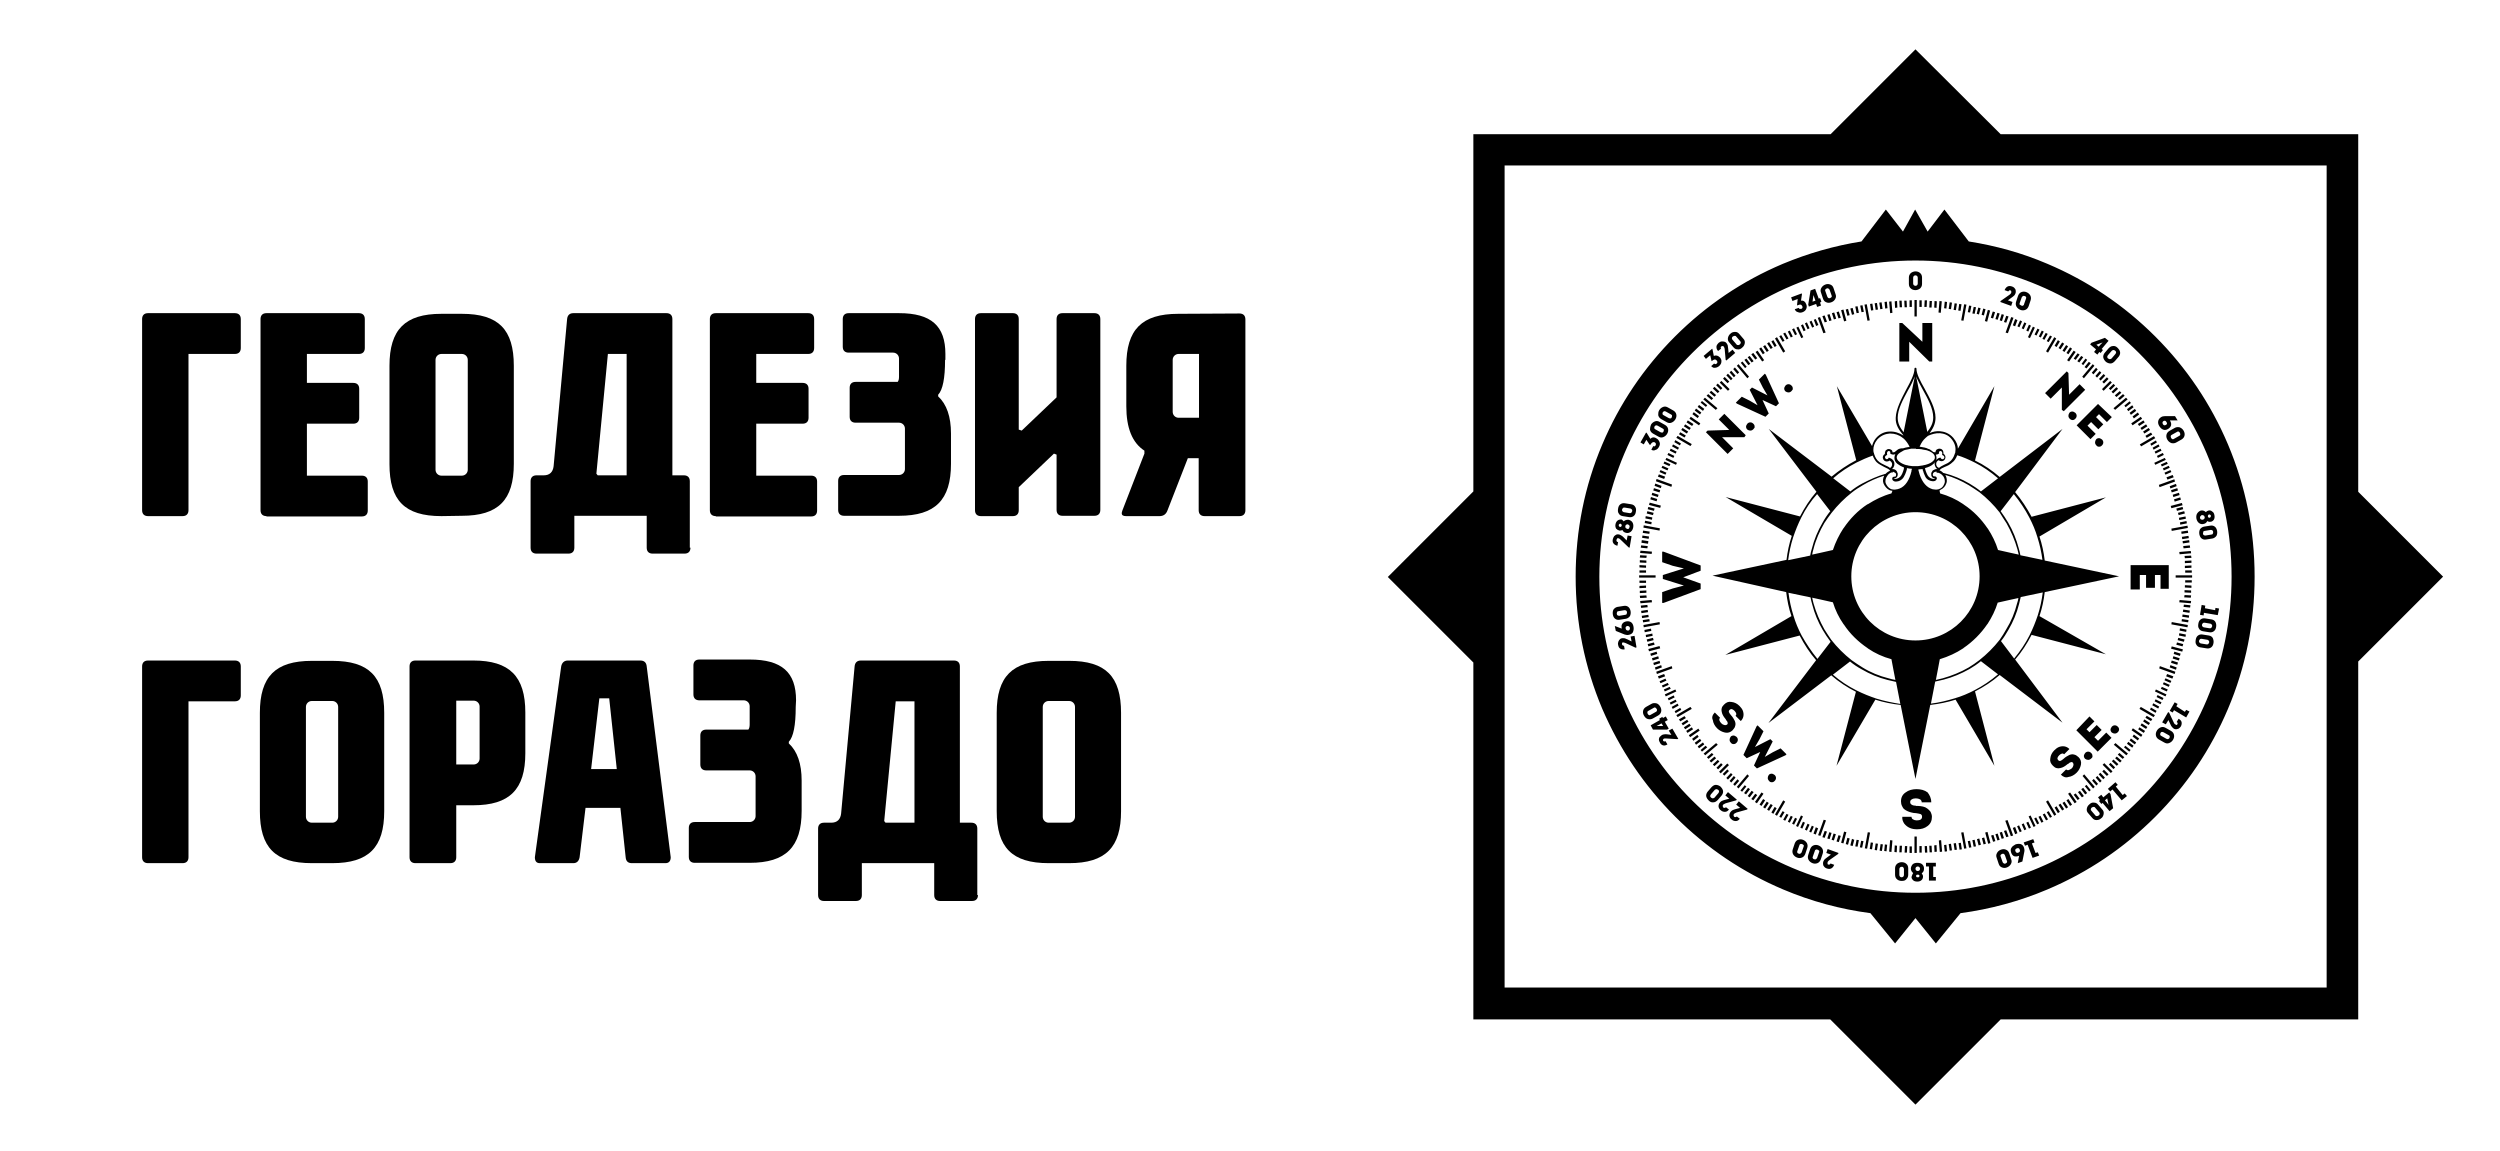
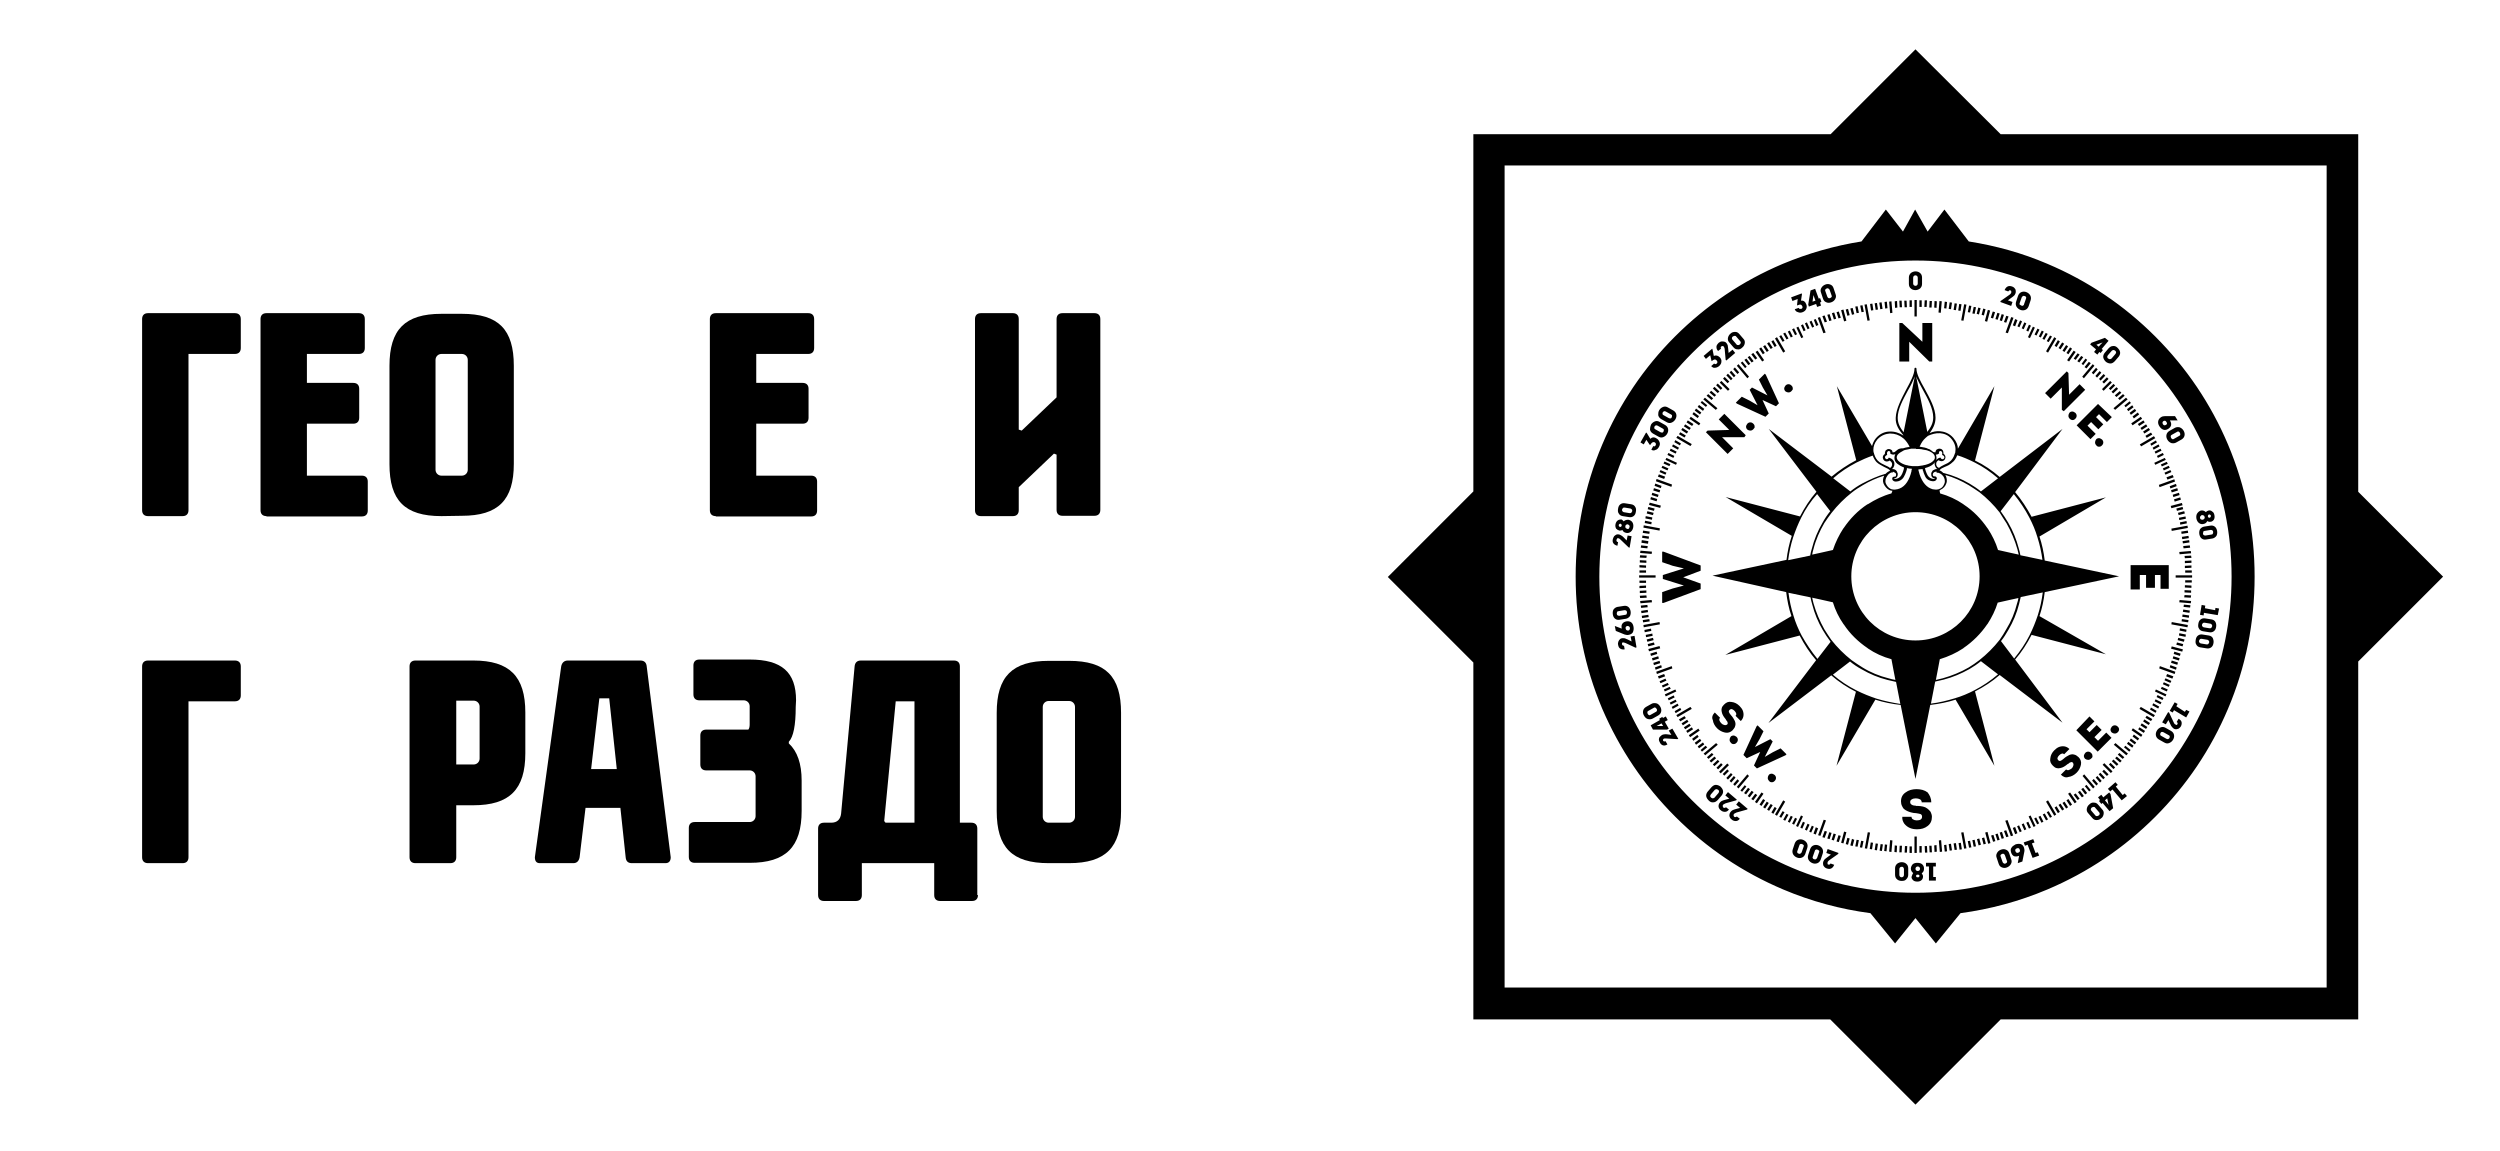
<svg xmlns="http://www.w3.org/2000/svg" version="1.1" id="Слой_1" x="0px" y="0px" viewBox="0 0 760 350" style="enable-background:new 0 0 760 350;" xml:space="preserve">
  <g>
    <g>
      <path d="M57.3,107.6v47.5c0,1.1-0.6,1.8-1.8,1.8H45c-1.1,0-1.8-0.6-1.8-1.8V97c0-1.1,0.6-1.8,1.8-1.8h26.4c1.1,0,1.8,0.6,1.8,1.8 v8.8c0,1.1-0.6,1.8-1.8,1.8C71.4,107.6,57.3,107.6,57.3,107.6z" />
      <path d="M81,156.9c-1.1,0-1.8-0.6-1.8-1.8V97c0-1.1,0.6-1.8,1.8-1.8h28.1c1.1,0,1.8,0.6,1.8,1.8v8.8c0,1.1-0.6,1.8-1.8,1.8H93.3 v8.8h14.1c1.1,0,1.8,0.6,1.8,1.8v8.8c0,1.1-0.6,1.8-1.8,1.8H93.3v15.8H110c1.1,0,1.8,0.6,1.8,1.8v8.8c0,1.1-0.6,1.8-1.8,1.8H81 V156.9z" />
      <path d="M134.2,156.9c-11.2,0-15.8-4.8-15.8-15.8v-29.9c0-11,4.7-15.8,15.8-15.8h6.2c11.2,0,15.8,4.8,15.8,15.8V141 c0,11-4.7,15.8-15.8,15.8L134.2,156.9L134.2,156.9z M134.2,107.6c-1,0-1.8,0.8-1.8,1.8v33.4c0,1,0.8,1.8,1.8,1.8h6.2 c1,0,1.8-0.8,1.8-1.8v-33.4c0-1-0.8-1.8-1.8-1.8H134.2z" />
-       <path d="M209.9,166.5c0,1.1-0.6,1.8-1.8,1.8h-9.7c-1.1,0-1.8-0.6-1.8-1.8v-9.7h-22v9.7c0,1.1-0.6,1.8-1.8,1.8h-9.7 c-1.1,0-1.8-0.6-1.8-1.8v-20.2c0-1.1,0.6-1.8,1.8-1.8h2.2c1.8,0,2.8-1,3-2.8l4.1-44.7c0.1-1.1,0.7-1.8,1.9-1.8h28.3 c1.1,0,1.8,0.6,1.8,1.8v47.5h3.5c1.1,0,1.8,0.6,1.8,1.8v20.2H209.9z M190.5,144.5v-36.9h-5.7l-3.5,36.4l0.4,0.5H190.5z" />
      <path d="M217.6,156.9c-1.1,0-1.8-0.6-1.8-1.8V97c0-1.1,0.6-1.8,1.8-1.8h28.1c1.1,0,1.8,0.6,1.8,1.8v8.8c0,1.1-0.6,1.8-1.8,1.8 h-15.8v8.8H244c1.1,0,1.8,0.6,1.8,1.8v8.8c0,1.1-0.6,1.8-1.8,1.8h-14.1v15.8h16.7c1.1,0,1.8,0.6,1.8,1.8v8.8 c0,1.1-0.6,1.8-1.8,1.8h-29L217.6,156.9L217.6,156.9z" />
-       <path d="M287.3,109.4c0,5.6-0.7,9.1-2.1,10.6v0.5c2.6,2.4,3.9,6.2,3.9,11.3v9.2c0,11-4.8,15.8-15.8,15.8h-16.7 c-1.1,0-1.8-0.6-1.8-1.8v-8.8c0-1.1,0.6-1.8,1.8-1.8h16.7c1,0,1.8-0.8,1.8-1.8v-12.3c0-1-0.8-1.8-1.8-1.8h-13.2 c-1.1,0-1.8-0.6-1.8-1.8v-8.8c0-1.1,0.6-1.8,1.8-1.8h12.8c0.3-0.4,0.4-0.9,0.4-1.6V109c0-1-0.8-1.8-1.8-1.8H258 c-1.1,0-1.8-0.6-1.8-1.8V97c0-1.1,0.6-1.8,1.8-1.8h15.3c9.8,0,14.1,3.9,14.1,12.4v1.8H287.3z" />
      <path d="M309.7,148.1v7c0,1.1-0.6,1.8-1.8,1.8h-9.7c-1.1,0-1.8-0.6-1.8-1.8V97c0-1.1,0.6-1.8,1.8-1.8h9.7c1.1,0,1.8,0.6,1.8,1.8 v33.6l0.9,0.3l10.6-10.1V97c0-1.1,0.6-1.8,1.8-1.8h9.7c1.1,0,1.8,0.6,1.8,1.8v58c0,1.1-0.6,1.8-1.8,1.8H323 c-1.1,0-1.8-0.6-1.8-1.8v-16.8l-0.8-0.3L309.7,148.1z" />
-       <path d="M376.8,95.3c1.1,0,1.8,0.6,1.8,1.8v58c0,1.1-0.6,1.8-1.8,1.8h-10.6c-1.1,0-1.8-0.6-1.8-1.8v-15.8h-3.3l-6.2,15.9 c-0.4,1.1-1.2,1.7-2.4,1.7h-10.2c-0.9,0-1.3-0.3-1.3-0.9c0-0.2,0.1-0.4,0.2-0.8l6.7-17.3V137c-3.7-2.4-5.5-6.9-5.5-13.5v-12.3 c0-11,4.7-15.8,15.8-15.8L376.8,95.3L376.8,95.3z M364.5,126.9v-19.3h-6.2c-1,0-1.8,0.8-1.8,1.8v15.8c0,1,0.8,1.8,1.8,1.8h6.2 V126.9z" />
      <path d="M57.3,213.1v47.5c0,1.1-0.6,1.8-1.8,1.8H45c-1.1,0-1.8-0.6-1.8-1.8v-58c0-1.1,0.6-1.8,1.8-1.8h26.4c1.1,0,1.8,0.6,1.8,1.8 v8.8c0,1.1-0.6,1.8-1.8,1.8H57.3V213.1z" />
-       <path d="M94.8,262.4c-11.2,0-15.8-4.8-15.8-15.8v-29.9c0-11,4.7-15.8,15.8-15.8h6.2c11.2,0,15.8,4.8,15.8,15.8v29.9 c0,11-4.7,15.8-15.8,15.8H94.8z M94.8,213.1c-1,0-1.8,0.8-1.8,1.8v33.4c0,1,0.8,1.8,1.8,1.8h6.2c1,0,1.8-0.8,1.8-1.8v-33.4 c0-1-0.8-1.8-1.8-1.8L94.8,213.1L94.8,213.1z" />
      <path d="M138.7,244.8v15.8c0,1.1-0.6,1.8-1.8,1.8h-10.6c-1.1,0-1.8-0.6-1.8-1.8v-58c0-1.1,0.6-1.8,1.8-1.8h17.6 c11,0,15.8,4.8,15.8,15.8V229c0,11-4.8,15.8-15.8,15.8H138.7z M138.7,213.1v19.3h5.3c1,0,1.8-0.8,1.8-1.8v-15.8 c0-1-0.8-1.8-1.8-1.8h-5.3V213.1z" />
      <path d="M194.7,200.8c1.1,0,1.8,0.6,1.9,1.8l7.3,58c0,1.1-0.5,1.8-1.6,1.8h-10.2c-1.2,0-1.8-0.6-1.9-1.8l-1.6-15H178l-1.8,15 c-0.2,1.1-0.8,1.8-1.9,1.8h-10.2c-1,0-1.5-0.6-1.5-1.8l8-58c0.2-1.1,0.9-1.8,2-1.8H194.7z M182.2,212.3l-2.5,21.5h7.8l-2.3-21.5 H182.2z" />
      <path d="M241.9,214.9c0,5.6-0.7,9.1-2.1,10.6v0.5c2.6,2.4,3.9,6.2,3.9,11.3v9.2c0,11-4.8,15.8-15.8,15.8h-16.7 c-1.1,0-1.8-0.6-1.8-1.8v-8.8c0-1.1,0.6-1.8,1.8-1.8h16.7c1,0,1.8-0.8,1.8-1.8V236c0-1-0.8-1.8-1.8-1.8h-13.2 c-1.1,0-1.8-0.6-1.8-1.8v-8.8c0-1.1,0.6-1.8,1.8-1.8h12.8c0.3-0.4,0.4-0.9,0.4-1.6v-5.5c0-1-0.8-1.8-1.8-1.8h-13.5 c-1.1,0-1.8-0.6-1.8-1.8v-8.8c0-1.1,0.6-1.8,1.8-1.8h15.3c9.8,0,14.1,3.9,14.1,12.4L241.9,214.9L241.9,214.9z" />
      <path d="M297.3,272.1c0,1.1-0.6,1.8-1.8,1.8h-9.7c-1.1,0-1.8-0.6-1.8-1.8v-9.7h-22v9.7c0,1.1-0.6,1.8-1.8,1.8h-9.7 c-1.1,0-1.8-0.6-1.8-1.8v-20.2c0-1.1,0.6-1.8,1.8-1.8h2.2c1.8,0,2.8-1,3-2.8l4.1-44.7c0.1-1.1,0.7-1.8,1.9-1.8H290 c1.1,0,1.8,0.6,1.8,1.8v47.5h3.5c1.1,0,1.8,0.6,1.8,1.8v20.2H297.3z M278,250.1v-36.9h-5.7l-3.5,36.4l0.4,0.5H278z" />
      <path d="M318.8,262.4c-11.2,0-15.8-4.8-15.8-15.8v-29.9c0-11,4.7-15.8,15.8-15.8h6.2c11.2,0,15.8,4.8,15.8,15.8v29.9 c0,11-4.7,15.8-15.8,15.8H318.8z M318.8,213.1c-1,0-1.8,0.8-1.8,1.8v33.4c0,1,0.8,1.8,1.8,1.8h6.2c1,0,1.8-0.8,1.8-1.8v-33.4 c0-1-0.8-1.8-1.8-1.8L318.8,213.1L318.8,213.1z" />
    </g>
  </g>
  <path d="M716.9,149.5V40.8H608.2L582.3,15l-25.8,25.8H447.9v108.6l-26,26l26,26v108.5h108.5l25.9,25.9l25.9-25.9h108.7V201.1 l25.8-25.8L716.9,149.5z M707.3,300.2H457.4V50.3h249.9V300.2z M509.3,248.3c9.5,9.5,20.5,16.9,32.8,22.1c8.5,3.6,17.4,6,26.5,7.2 l7.5,9.2l6.2-7.7l6.2,7.7l7.5-9.2c9-1.2,17.9-3.6,26.4-7.2c12.3-5.2,23.3-12.6,32.8-22.1s16.9-20.5,22.1-32.8 c5.4-12.7,8.1-26.2,8.1-40.2s-2.7-27.4-8.1-40.2c-5.2-12.3-12.6-23.3-22.1-32.8s-20.5-16.9-32.8-22.1c-7.7-3.3-15.7-5.5-23.9-6.8 l-7.4-9.7l-5.1,6.7l-3.8-6.7l-3.7,6.7l-5.2-6.7l-7.4,9.7c-8.2,1.3-16.2,3.6-23.9,6.8c-12.3,5.2-23.3,12.6-32.8,22.1 s-16.9,20.5-22.1,32.8c-5.4,12.7-8.1,26.2-8.1,40.2s2.7,27.4,8.1,40.2C492.4,227.8,499.8,238.8,509.3,248.3z M582.3,79.2 c53.1,0,96.1,43,96.1,96.1s-43,96.1-96.1,96.1s-96.1-43-96.1-96.1C486.3,122.2,529.3,79.2,582.3,79.2z M570.3,133.2 c-0.7,0.8-1,1.7-1.2,2.4l-10.7-18.2l5.9,22.5c-2.7,1.4-5.2,3.1-7.5,5l-19.1-14.5l14.5,19.1c-2,2.3-3.6,4.8-5,7.5l-22.6-5.9 l20.1,11.8c-0.8,2.4-1.3,4.8-1.6,7.3l-22.5,4.8L543,180c0.3,2.5,0.8,5,1.6,7.3l-20.1,11.8l22.6-5.9c1.4,2.7,3,5.2,5,7.5l-14.5,19.1 l19.1-14.5c2.3,2,4.9,3.7,7.5,5l-5.9,22.5l11.8-20.1c2.5,0.8,5,1.3,7.7,1.6l4.5,22.5l4.5-22.5c2.6-0.3,5.2-0.8,7.7-1.6l11.8,20.1 l-5.9-22.6c2.7-1.4,5.2-3,7.5-5l19.1,14.5l-14.4-19.2c2-2.3,3.6-4.8,5-7.5l22.6,5.9L620,187.3c0.8-2.4,1.3-4.8,1.6-7.3l22.6-4.8 l-22.6-4.8c-0.3-2.5-0.8-4.9-1.6-7.3l20.2-11.9l-22.6,5.9c-1.4-2.6-3-5.1-5-7.5l14.4-19.2L607.9,145c-2.3-2-4.8-3.7-7.5-5l5.9-22.6 l-11.1,19c0-1-0.4-2.1-1.4-3.3c-1.3-1.5-2.9-1.9-4-2c-1.1-0.1-2.2,0.1-3.2,0.6c1-1.4,1.8-2.8,1.8-4.7c0-2.9-1.8-6-3.3-8.8 c-1.3-2.3-2.5-4.5-2.5-6.1c0-0.2-0.1-0.3-0.3-0.3s-0.3,0.1-0.3,0.3c0,1.7-1.2,3.9-2.5,6.3c-1.5,2.9-3.1,5.9-3.2,8.6 c-0.1,2.2,1,3.7,2.3,5.3l0,0.1c-1.2-0.8-2.7-1.3-4.2-1.2C573.2,131.2,571.6,131.7,570.3,133.2z M564.4,140.6 c1.6-0.8,3.2-1.5,4.9-2.1c0.4,1.1,1,1.8,1.2,2c0.6,0.6,1.5,1,2.2,1.4c0.1,0,0.1,0.1,0.2,0.1c0.8,0.4,1.4,0.6,1.7,1.1 c-0.3,0.1-0.6,0.3-0.9,0.5c-0.2,0.1-0.3,0.3-0.4,0.4c-2.5,0.7-4.9,1.8-7.2,3c-1.3,0.7-2.5,1.5-3.6,2.4l-5.2-4 C559.4,143.5,561.9,141.9,564.4,140.6z M574.2,139.1c-0.1,0.3-0.4,0.5-0.6,0.5c-0.5,0-1-0.9,0.1-1.3c-0.2-0.9,0.2-1.2,0.5-1.2 s0.6,0.3,0.4,0.7c0.3,0.3,0.6,0.4,1,0.4c0.2,0,0.4-0.1,0.6-0.1c-0.2,0.3-0.3,0.7-0.3,1.1c0,0.7,0.3,1.3,0.9,1.8 c0.5,0.4,1.2,0.8,2,1.1c0,0.2,0,0.5-0.1,0.7c0,0.1-0.1,0.2-0.1,0.3c0,0.1-0.1,0.2-0.1,0.3c-0.1,0.4-0.3,0.7-0.5,1.1 c-0.4,0.7-1.2,1.1-1.8,1.1c-0.1,0-0.3-0.1-0.4-0.1c0,0-0.1-0.1-0.1-0.1h0.2c0.7,0,1.1-0.7,1-1.4c0-0.1,0-0.2-0.1-0.3 c0-0.1-0.1-0.2-0.1-0.3c-0.1-0.1-0.1-0.2-0.2-0.3c0,0-0.1-0.1-0.1-0.1c-0.3-0.3-0.7-0.4-1-0.4h-0.3c0.3-0.1,0.8-0.7,0.8-1.6 C575.9,140.1,575.2,139.4,574.2,139.1z M575.5,143.7L575.5,143.7l-0.1-0.3c0.2,0,0.3,0.1,0.5,0.2c0.1,0.1,0.2,0.1,0.3,0.2 c0,0,0,0,0.1,0.1c0.1,0.1,0.1,0.2,0.1,0.3c0,0.2,0,0.4-0.1,0.6c-0.1,0.1-0.2,0.1-0.2,0.1s0,0-0.1,0h-0.1c-0.2,0-0.5,0.1-0.6,0.3 s-0.1,0.6,0.1,0.8c0.1,0.1,0.2,0.2,0.4,0.3c0.2,0.1,0.4,0.1,0.6,0.1c0.8,0,1.9-0.5,2.4-1.5c0.3-0.5,0.5-1,0.7-1.6 c0-0.1,0.1-0.2,0.1-0.3c0-0.1,0-0.2,0.1-0.3c0-0.1,0-0.3,0-0.4c0.5,0.1,0.9,0.2,1.5,0.2c0,0,0,0.1,0,0.1c0,0.1,0,0.2-0.1,0.3 c0,0.1,0,0.2,0,0.3c-0.6,2.6-1.8,4.6-3.6,5.3c-0.2,0.1-0.4,0.1-0.6,0.2c-0.5,0.1-1,0.2-1.5,0.1c-0.2,0-0.5-0.1-0.7-0.2 c-0.6-0.3-1.1-0.9-1.4-1.6c-0.3-0.7-0.1-1.6,0.4-2.3c0.1-0.1,0.2-0.3,0.3-0.4c0.1-0.1,0.1-0.1,0.2-0.2c0.1-0.1,0.3-0.2,0.4-0.3 c0.2-0.1,0.4-0.2,0.6-0.2H575.5z M556.8,155.9c1.8-2.3,3.9-4.4,6.2-6.2c1-0.8,2.1-1.5,3.3-2.2c2-1.2,4.2-2.2,6.5-2.9 c-0.4,0.8-0.5,1.7-0.2,2.4c0.4,0.9,1,1.6,1.8,2c0.3,0.1,0.6,0.2,0.9,0.2L575,150c-2.6,0.7-5,1.9-7.2,3.3c0,0,0,0-0.1,0 c-2.9,1.9-5.3,4.4-7.2,7.2c0,0,0,0.1-0.1,0.1c-1.3,2-2.4,4.2-3.2,6.6l-4,0.9l-2.3,0.5c0.1-0.6,0.2-1.1,0.4-1.7 c0.7-2.8,1.9-5.5,3.3-7.9C555.3,158,556,156.9,556.8,155.9z M545.1,163.4c0.7-2.1,1.5-4.1,2.5-6.1c1.3-2.6,2.9-5,4.8-7.1l4,5.2 c-0.9,1.1-1.7,2.3-2.4,3.6c-1.4,2.4-2.5,5-3.2,7.8c-0.2,0.7-0.4,1.4-0.5,2.1l-6.7,1.4C543.9,167.9,544.4,165.6,545.1,163.4z M552.5,200.3c-1.8-2.2-3.4-4.6-4.8-7.1c-1-1.9-1.9-4-2.5-6.1c-0.7-2.2-1.2-4.5-1.5-6.9l6.7,1.4c0.1,0.7,0.3,1.4,0.5,2.1 c0.7,2.8,1.8,5.4,3.2,7.8c0.7,1.2,1.5,2.4,2.4,3.6L552.5,200.3z M554.6,191.3c-1.4-2.5-2.5-5.1-3.3-7.9c-0.1-0.5-0.3-1.1-0.4-1.7 l2.3,0.5l4,0.9c0.7,2.3,1.8,4.6,3.2,6.6c0,0,0,0.1,0.1,0.1c1.9,2.9,4.4,5.3,7.2,7.2c0,0,0.1,0,0.1,0.1c2.2,1.5,4.6,2.6,7.2,3.3 l0.6,3.2l0.6,3.1c-0.7-0.1-1.4-0.3-2.1-0.5c-2.8-0.7-5.5-1.8-7.9-3.3c-1.1-0.7-2.2-1.4-3.3-2.2c-2.3-1.8-4.4-3.9-6.2-6.2 C556,193.5,555.3,192.4,554.6,191.3z M570.5,212.4c-2.1-0.7-4.1-1.5-6.1-2.5c-2.6-1.3-5-2.9-7.2-4.8l5.2-4c1.1,0.9,2.3,1.7,3.6,2.4 c2.4,1.4,5,2.5,7.8,3.2c0.8,0.2,1.7,0.4,2.6,0.6l1.3,6.7C575.2,213.6,572.8,213.1,570.5,212.4z M582.3,194.7 c-10.8,0-19.5-8.7-19.5-19.5c0-10.8,8.8-19.5,19.5-19.5c10.8,0,19.5,8.7,19.5,19.5C601.8,186,593.1,194.7,582.3,194.7z M589,142.6 h-0.3c-0.2,0-0.3,0-0.5,0.1c-0.2,0.1-0.4,0.2-0.6,0.3c-0.1,0.1-0.2,0.2-0.2,0.3c-0.1,0.1-0.1,0.2-0.2,0.3c-0.1,0.1-0.1,0.3-0.1,0.4 c-0.1,0.7,0.3,1.4,1,1.4c0.1,0,0.1,0,0.2,0c-0.1,0.1-0.3,0.2-0.5,0.2c-0.6,0-1.4-0.4-1.8-1.1c-0.2-0.4-0.4-0.8-0.5-1.1 c0-0.1-0.1-0.2-0.1-0.3c0-0.1-0.1-0.2-0.1-0.3c0-0.2-0.1-0.3-0.1-0.5c1.1-0.3,2-0.7,2.6-1.3c0.2-0.2,0.3-0.3,0.4-0.5 c0,0.2-0.1,0.3-0.1,0.5C588.2,141.9,588.7,142.5,589,142.6z M589.9,137.1c0.3,0,0.7,0.3,0.5,1.2c1.1,0.4,0.7,1.3,0.1,1.3 c-0.2,0-0.4-0.1-0.6-0.5c-0.6,0.1-1,0.4-1.3,0.8c0.1-0.2,0.1-0.4,0.1-0.7c0-0.4-0.1-0.7-0.2-1c0,0,0,0,0,0c0.4,0,0.7-0.1,1-0.4 C589.3,137.4,589.6,137.1,589.9,137.1z M587.6,146.3c0.4,0,0.8-0.1,1-0.4c0.1-0.1,0.1-0.2,0.2-0.4c0-0.1,0-0.3-0.1-0.4c0,0,0,0,0,0 c-0.1-0.2-0.3-0.3-0.6-0.3H588c0,0,0,0-0.1,0c0,0-0.1,0-0.2-0.1c-0.1-0.1-0.2-0.4-0.1-0.6c0-0.2,0.1-0.3,0.2-0.4 c0.1-0.1,0.2-0.2,0.3-0.2c0.1,0,0.1-0.1,0.2-0.1c0.1,0,0.2,0,0.3,0h0.2l-0.1,0.3l0,0h0.4c0.2,0,0.4,0.1,0.6,0.2 c0.2,0.1,0.4,0.2,0.6,0.4c0.1,0.1,0.1,0.1,0.2,0.2c0,0.1,0.1,0.1,0.2,0.2c0.5,0.7,0.7,1.6,0.4,2.3c-0.3,0.8-0.7,1.3-1.4,1.6 c-0.1,0-0.2,0-0.2,0.1c-0.4,0.1-0.9,0.2-1.4,0.1c-0.4,0-0.8-0.1-1.2-0.3c-1.7-0.7-3-2.7-3.6-5.2c0-0.1,0-0.2-0.1-0.3 c0-0.1,0-0.2,0-0.3c0,0,0,0,0,0c0.5,0,0.9-0.1,1.3-0.1c0,0.1,0,0.2,0,0.2c0,0.1,0,0.2,0.1,0.3c0,0.1,0.1,0.2,0.1,0.3 c0.1,0.5,0.4,1,0.6,1.5C585.7,145.8,586.8,146.3,587.6,146.3z M589.2,143.2c0.1,0,0.1-0.1,0.2-0.1c0,0,0-0.1,0.1-0.1 c0,0,0-0.1,0-0.1c0,0,0,0,0,0c0,0,0,0.1,0,0.1c0,0.1-0.1,0.1-0.1,0.1C589.2,143.2,589.2,143.2,589.2,143.2z M600.3,209.8 c-1.9,1-4,1.9-6.1,2.5c-2.3,0.7-4.7,1.3-7.2,1.6l1.3-6.7c0.9-0.2,1.7-0.4,2.6-0.6c2.7-0.7,5.3-1.8,7.8-3.2c1.2-0.7,2.4-1.5,3.5-2.4 l5.2,4C605.2,206.9,602.8,208.5,600.3,209.8z M607.9,194.5c-1.8,2.3-3.9,4.4-6.2,6.2c-1,0.8-2.1,1.5-3.2,2.2 c-2.4,1.4-5.1,2.5-7.9,3.3c-0.7,0.2-1.4,0.3-2.1,0.5l0.6-3.1l0.6-3.2c2.6-0.8,5-1.9,7.1-3.3c0,0,0.1,0,0.1-0.1 c2.8-1.9,5.3-4.4,7.2-7.2c0,0,0.1-0.1,0.1-0.1c1.3-2,2.4-4.2,3.1-6.5l4-0.9l2.3-0.5c-0.1,0.5-0.2,1.1-0.4,1.6 c-0.7,2.8-1.8,5.5-3.3,7.9C609.3,192.4,608.6,193.5,607.9,194.5z M619.5,187c-0.7,2.1-1.5,4.1-2.5,6.1c-1.3,2.6-2.9,4.9-4.7,7.1 l-4-5.3c0.9-1.1,1.6-2.3,2.3-3.5c1.4-2.4,2.5-5,3.2-7.8c0.2-0.7,0.3-1.4,0.5-2.1l6.7-1.4C620.7,182.5,620.2,184.8,619.5,187z M612.2,150.2c1.8,2.2,3.4,4.6,4.7,7.1c1,1.9,1.9,4,2.5,6.1c0.7,2.2,1.2,4.5,1.5,6.8l-6.7-1.4c-0.1-0.7-0.3-1.4-0.5-2.1 c-0.7-2.7-1.8-5.4-3.2-7.8c-0.7-1.2-1.5-2.4-2.3-3.5L612.2,150.2z M610,159.1c1.4,2.5,2.5,5.1,3.3,7.9c0.1,0.5,0.3,1.1,0.4,1.6 l-2.3-0.5l-4-0.9c-0.7-2.3-1.8-4.5-3.1-6.5c0,0-0.1-0.1-0.1-0.1c-1.9-2.8-4.3-5.3-7.2-7.2c0,0-0.1,0-0.1-0.1 c-2.2-1.5-4.6-2.6-7.1-3.3l-0.2-0.9c0.1,0,0.2-0.1,0.3-0.2c0.9-0.4,1.5-1.1,1.8-2c0.3-0.8,0.1-1.7-0.3-2.5c2.5,0.7,4.9,1.8,7.1,3.1 c1.1,0.7,2.2,1.4,3.2,2.1c2.3,1.8,4.4,3.9,6.2,6.2C608.6,157,609.3,158,610,159.1z M600.3,140.6c2.6,1.3,4.9,2.9,7.1,4.8l-5.2,4 c-1.1-0.9-2.3-1.7-3.5-2.4c-2.4-1.4-5-2.5-7.8-3.2c0,0-0.1,0-0.1,0c-0.4-0.4-0.8-0.7-1.2-0.8c0.3-0.5,1-0.8,1.7-1.1 c0.3-0.1,0.7-0.3,1.1-0.5c0.5-0.3,0.9-0.6,1.3-1c0.2-0.1,0.9-0.9,1.3-2C596.7,138.9,598.5,139.7,600.3,140.6z M589.8,131.7 c1,0.1,2.4,0.4,3.5,1.8c1.2,1.5,1.3,2.9,1.1,4c0,0.1,0,0.2-0.1,0.3c0,0,0,0,0,0c0,0.1-0.1,0.2-0.1,0.3c-0.3,1-0.9,1.7-1,1.8 c-0.1,0.1-0.2,0.2-0.2,0.2c-0.6,0.6-1.3,0.9-2,1.2c-0.6,0.3-1.2,0.6-1.6,1c-0.1-0.2-0.2-0.3-0.4-0.3c-0.1-0.1-0.3-0.3-0.4-0.8 c0-0.1,0-0.1,0-0.2c0-0.5,0.3-0.9,0.8-1.1c0,0,0.1,0,0.1,0.1c0.2,0.1,0.4,0.2,0.7,0.2c0,0,0.1,0,0.1,0c0.5,0,1-0.4,1.1-1 c0,0,0,0,0,0c0.1-0.4-0.1-0.9-0.6-1.3c0-0.3,0-0.6-0.1-0.8c0-0.1-0.1-0.2-0.2-0.3c0,0,0,0,0,0c-0.2-0.3-0.6-0.4-0.9-0.4 c-0.2,0-0.3,0-0.5,0.1c-0.1,0.1-0.3,0.1-0.4,0.2c-0.1,0.1-0.1,0.2-0.2,0.3c-0.1,0.2-0.1,0.3-0.1,0.5c-0.1,0-0.2,0-0.2,0 c-0.2,0-0.4-0.1-0.5-0.1c-0.2-0.1-0.3-0.3-0.5-0.4c0,0,0,0,0,0c-0.1-0.1-0.2-0.1-0.3-0.2c-0.2-0.2-0.5-0.3-0.9-0.4 c0,0-0.1,0-0.1-0.1c-0.5-0.2-1.1-0.3-1.7-0.4c-0.2,0-0.4-0.1-0.6-0.1c0,0,0-0.1,0-0.1c0-0.1,0-0.1,0.1-0.2c0.4-0.9,0.9-1.7,1.7-2.4 c0,0,0,0,0,0c0.2-0.2,0.5-0.4,0.7-0.6C587.2,132,588.5,131.6,589.8,131.7z M584.5,118.4c1.5,2.7,3.2,5.8,3.2,8.5 c0,1.8-0.8,3.1-1.8,4.4l-3.4-16.9C583,115.7,583.8,117.1,584.5,118.4z M582.6,136.5c0,0,0.1,0,0.1,0c0.1,0,0.1,0,0.2,0 c0.1,0,0.2,0,0.2,0c0.1,0,0.2,0,0.2,0c0,0,0,0,0.1,0c0.5,0,0.9,0.1,1.3,0.2c0.2,0,0.4,0.1,0.6,0.1c0.2,0,0.3,0.1,0.5,0.1 c0.6,0.2,1.1,0.4,1.5,0.7c0.6,0.4,0.9,0.9,0.9,1.4c0,0.4-0.1,0.7-0.4,1c-0.5,0.6-1.3,1-2.4,1.3c-0.1,0-0.3,0.1-0.5,0.1 c-0.1,0-0.3,0.1-0.4,0.1c-0.5,0.1-0.9,0.1-1.4,0.2c-0.1,0-0.2,0-0.3,0c-0.1,0-0.3,0-0.4,0c0,0,0,0,0,0c-0.2,0-0.3,0-0.5,0 c-0.1,0-0.3,0-0.4,0c-0.1,0-0.1,0-0.2,0c-0.6-0.1-1.1-0.1-1.6-0.3c-0.1,0-0.1,0-0.2,0c-0.2-0.1-0.4-0.1-0.6-0.2 c-0.8-0.3-1.4-0.7-1.8-1.1c-0.3-0.3-0.5-0.7-0.5-1.1c0-0.5,0.4-1,1-1.4c0.3-0.2,0.8-0.5,1.2-0.7c0.2-0.1,0.4-0.1,0.7-0.2 c0,0,0,0,0.1,0c0.4-0.1,0.9-0.2,1.4-0.3c0.1,0,0.2,0,0.2,0c0.1,0,0.2,0,0.4,0c0,0,0,0,0,0c0.1,0,0.2,0,0.3,0c0.1,0,0.2,0,0.3,0 c0.1,0,0.2,0,0.3,0C582.4,136.5,582.5,136.5,582.6,136.5z M576.9,127c0-2.6,1.6-5.5,3.1-8.3c0.9-1.5,1.6-3,2.1-4.3l-3.4,17 C577.7,130.1,576.9,128.8,576.9,127z M574.4,131.8h0.3c1.3,0,2.6,0.4,3.7,1.3c0.1,0.1,0.3,0.2,0.4,0.3c0.7,0.7,1.2,1.4,1.6,2.2 c0,0.1,0.1,0.2,0.1,0.3c-0.1,0-0.2,0-0.3,0c-0.6,0.1-1.2,0.2-1.7,0.4c0,0,0,0-0.1,0c-0.1,0-0.1,0-0.2,0c0,0-0.1,0-0.1,0 c-0.2,0-0.3,0-0.5,0.1c0,0,0,0-0.1,0c-0.4,0.1-0.8,0.4-1,0.6c-0.2,0.1-0.3,0.3-0.5,0.4c-0.1,0.1-0.3,0.1-0.5,0.1c-0.1,0-0.2,0-0.2,0 c0-0.2,0-0.4-0.1-0.5c-0.1-0.1-0.1-0.2-0.2-0.2c-0.1-0.1-0.2-0.2-0.4-0.2c-0.1-0.1-0.3-0.1-0.4-0.1c-0.4,0-0.7,0.2-0.9,0.4 c0,0,0,0,0,0c-0.1,0.1-0.2,0.2-0.2,0.4c-0.1,0.2-0.1,0.4-0.1,0.7c-0.6,0.4-0.7,0.9-0.6,1.3c0.1,0.6,0.6,1,1.2,1 c0.3,0,0.6-0.1,0.8-0.3c0.4,0.2,0.8,0.6,0.8,1.1c0,0.6-0.3,0.9-0.4,1c-0.1,0-0.2,0.1-0.2,0.2c-0.4-0.4-1-0.6-1.6-0.9 c-0.3-0.2-0.7-0.3-1-0.5c-0.4-0.2-0.8-0.5-1.2-0.9c-0.1-0.1-0.7-0.8-1-1.8c0-0.1-0.1-0.2-0.1-0.3c0-0.1,0-0.2-0.1-0.3 c-0.1-0.3-0.1-0.6-0.1-0.9c0-0.9,0.3-2,1.2-3.1C572,132.2,573.4,131.9,574.4,131.8z M518.6,131.4l6.6,6.6l1.7-1.7l-3.4-3.4h6.8 l0.4-0.6l-6.5-6.5l-1.7,1.7l3.2,3.2l-6.6,0.2L518.6,131.4z M532.1,128.4c-0.3,0-0.6,0.1-0.9,0.4c-0.2,0.3-0.4,0.6-0.4,0.9 c0,0.3,0.1,0.6,0.4,0.9c0.3,0.2,0.6,0.3,0.9,0.3c0.3,0,0.6-0.1,0.9-0.4s0.5-0.6,0.4-0.8c0-0.4-0.1-0.6-0.4-0.9 C532.7,128.5,532.4,128.4,532.1,128.4z M529.5,120.6l-1.8,1.8l0.3,0.3l8.7,4l1-1l-1.9-4.1l4.1,1.9l0.9-0.9l-4-8.7l-0.3-0.3l-1.8,1.8 l1.2,2.4l1.4,2.4l-4.7-2.4l-0.7,0.7l2.4,4.7l-2.4-1.4L529.5,120.6z M544.6,118.9c0.3-0.3,0.5-0.6,0.4-0.8c0-0.4-0.1-0.6-0.4-0.9 c-0.3-0.3-0.6-0.4-0.9-0.4c-0.3,0-0.6,0.1-0.9,0.4c-0.2,0.3-0.4,0.6-0.4,0.9c0,0.3,0.1,0.6,0.4,0.9c0.3,0.2,0.6,0.3,0.9,0.3 C544,119.3,544.3,119.2,544.6,118.9z M626.8,229.1c0.2-0.1,0.5,0,0.7,0.2l1.6-1.6c-0.4-0.4-0.9-0.7-1.5-0.8c-0.6-0.1-1.2,0-1.7,0.2 s-1,0.6-1.4,1c-0.7,0.7-1.1,1.5-1.2,2.4c-0.2,0.9,0.1,1.6,0.8,2.3c0.4,0.4,0.7,0.6,1.1,0.7c0.3,0.1,0.7,0.1,1.1,0 c0.4-0.1,0.8-0.2,1.1-0.4s0.7-0.4,1-0.7c0.2-0.1,0.2-0.2,0.3-0.2s0.2-0.1,0.3-0.2s0.2-0.2,0.3-0.2s0.2-0.1,0.3-0.1 c0.1-0.1,0.2,0,0.3,0s0.2,0.1,0.3,0.2c0.1,0.2,0.2,0.5,0.1,0.8c-0.1,0.4-0.2,0.6-0.5,0.9c-0.3,0.2-0.6,0.4-0.9,0.5 c-0.3,0.1-0.6,0-0.8-0.2l-1.6,1.6c0.7,0.7,1.5,1,2.3,0.7c0.9-0.1,1.8-0.6,2.5-1.3c0.7-0.7,1.1-1.5,1.3-2.4c0.2-0.9-0.1-1.7-0.7-2.3 c-0.4-0.3-0.7-0.6-1-0.7s-0.6-0.2-0.9-0.2c-0.3,0-0.6,0.1-0.9,0.2c-0.3,0.2-0.6,0.3-0.9,0.5c-0.3,0.2-0.6,0.4-0.9,0.7 c-0.3,0.3-0.7,0.5-0.9,0.6c-0.3,0.1-0.5,0-0.7-0.2c-0.4-0.4-0.3-0.9,0.3-1.5C626.3,229.3,626.5,229.2,626.8,229.1z M634.8,231 c0.3,0,0.6-0.1,0.9-0.4c0.3-0.2,0.5-0.5,0.4-0.8c0-0.4-0.1-0.6-0.4-0.9c-0.3-0.3-0.6-0.4-0.9-0.4c-0.3,0-0.6,0.1-0.9,0.4 c-0.2,0.3-0.4,0.6-0.4,0.9s0.1,0.6,0.4,0.9C634.2,230.9,634.5,231,634.8,231z M635.2,217.8l-4,4.2l6.5,6.5l4.2-4.2l-1.6-1.6 l-2.5,2.5l-1.1-1.1l2.2-2.2l-1.5-1.5l-2.2,2.2l-0.9-0.9l2.4-2.4L635.2,217.8z M643.8,222.6c0.3-0.3,0.4-0.6,0.4-0.8 c0-0.4-0.1-0.6-0.4-0.9c-0.3-0.3-0.6-0.4-0.9-0.4c-0.3,0-0.6,0.1-0.9,0.4c-0.2,0.3-0.4,0.6-0.4,0.9s0.1,0.6,0.4,0.9 c0.3,0.2,0.6,0.3,0.9,0.3C643.2,223,643.5,222.9,643.8,222.6z M627.4,125l6.5-6.5l-1.7-1.7L629,120l-0.2-6.6l-0.5-0.5l-6.6,6.6 l1.7,1.7l3.4-3.4v6.8L627.4,125z M630,127.7c0.4,0,0.6-0.1,0.9-0.4c0.3-0.3,0.4-0.6,0.4-0.9c0-0.3-0.1-0.6-0.4-0.9 c-0.3-0.2-0.6-0.4-0.9-0.4c-0.3,0-0.7,0.1-0.9,0.4s-0.3,0.6-0.3,0.9c0,0.3,0.1,0.6,0.4,0.9S629.8,127.7,630,127.7z M640.5,128.3 l1.5-1.5l-4.2-4l-6.5,6.5l4.2,4.2l1.6-1.6l-2.5-2.5l1.1-1.1l2.2,2.2l1.5-1.5l-2.2-2.2l0.9-0.9L640.5,128.3z M638.1,133.2 c-0.3,0-0.7,0.1-0.9,0.4s-0.3,0.6-0.3,0.9s0.1,0.6,0.4,0.9c0.2,0.3,0.5,0.4,0.8,0.4c0.4,0,0.6-0.1,0.9-0.4c0.3-0.3,0.4-0.6,0.4-0.9 s-0.1-0.6-0.4-0.9C638.7,133.4,638.4,133.2,638.1,133.2z M521.3,216.6c-0.7,0.7-1,1.5-0.6,2.3c0.1,0.9,0.6,1.8,1.3,2.5 s1.5,1.1,2.4,1.3c0.9,0.2,1.7-0.1,2.3-0.7c0.3-0.4,0.6-0.7,0.7-1c0.1-0.3,0.2-0.6,0.2-0.9s-0.1-0.6-0.2-0.9 c-0.2-0.3-0.3-0.6-0.5-0.9s-0.4-0.6-0.7-0.9c-0.3-0.3-0.5-0.7-0.6-0.9c-0.1-0.3,0-0.5,0.2-0.7c0.4-0.4,0.9-0.3,1.5,0.3 c0.3,0.3,0.4,0.5,0.5,0.8c0.1,0.2,0,0.5-0.2,0.7l1.6,1.6c0.4-0.4,0.7-0.9,0.8-1.5s0-1.2-0.2-1.7s-0.6-1-1-1.4 c-0.7-0.7-1.5-1.1-2.4-1.2c-0.9-0.2-1.6,0.1-2.3,0.8c-0.4,0.4-0.6,0.7-0.7,1.1c-0.1,0.3-0.1,0.7,0,1.1c0.1,0.4,0.2,0.8,0.4,1.1 c0.2,0.3,0.4,0.7,0.7,1c0.1,0.2,0.2,0.2,0.2,0.3c0,0.1,0.1,0.2,0.2,0.3c0.1,0.1,0.2,0.2,0.2,0.3c0,0.1,0.1,0.2,0.1,0.3 c0.1,0.1,0,0.2,0,0.3c0,0.1-0.1,0.2-0.2,0.3c-0.2,0.1-0.5,0.2-0.8,0.1c-0.4-0.1-0.6-0.2-0.9-0.5s-0.5-0.6-0.6-0.9s0-0.6,0.2-0.8 L521.3,216.6z M527,226.2c0.4,0,0.6-0.1,0.9-0.4s0.4-0.6,0.4-0.9s-0.1-0.6-0.4-0.9c-0.3-0.2-0.6-0.4-0.9-0.4c-0.3,0-0.7,0.1-0.9,0.4 s-0.3,0.6-0.3,0.9c0,0.3,0.1,0.6,0.4,0.9C526.4,226.1,526.7,226.2,527,226.2z M536.1,222.3l-1.8-1.8l-0.3,0.3l-4,8.7l1,1l4.1-1.9 l-1.9,4.1l0.9,0.9l8.7-4l0.3-0.3l-1.8-1.8l-2.4,1.2l-2.4,1.4l2.4-4.7l-0.7-0.7l-4.7,2.4l1.4-2.4L536.1,222.3z M537.7,235.6 c-0.2,0.3-0.3,0.6-0.3,0.9s0.1,0.6,0.4,0.9c0.2,0.3,0.5,0.4,0.8,0.4c0.4,0,0.6-0.1,0.9-0.4s0.4-0.6,0.4-0.9s-0.1-0.6-0.4-0.9 c-0.3-0.2-0.6-0.4-0.9-0.4C538.3,235.2,537.9,235.3,537.7,235.6z M647.7,179.2h2.8v-4.4h1.9v3.9h2.7v-3.9h1.7v4.2h2.5v-7.2h-11.6 V179.2z M517,177.4l-5.3-1.9l5.3-2v-1.6l-11.3-4.2h-0.4v3.2l3.2,1.1l3.4,0.8l-6.4,2v1.2l6.4,2l-3.4,0.9l-3.2,1.1v3.3h0.4l11.3-4.2 V177.4z M581.2,243c0.3-0.2,0.7-0.3,1.2-0.3s0.9,0.1,1.3,0.3c0.3,0.2,0.5,0.5,0.5,0.9h2.9c0-1.3-0.5-2.2-1.1-3c-0.9-0.7-2.1-1-3.4-1 c-1.2,0-2.4,0.3-3.3,1c-0.9,0.6-1.4,1.5-1.4,2.7c0,0.5,0.1,1,0.3,1.4c0.2,0.4,0.4,0.8,0.7,1c0.2,0.2,0.6,0.4,1,0.6 c0.4,0.2,0.8,0.3,1.2,0.4s0.8,0.2,1.4,0.2c0.7,0.1,1.1,0.2,1.4,0.3c0.3,0.2,0.4,0.4,0.4,0.8c0,0.7-0.5,1.1-1.6,1.1 c-0.4,0-0.8-0.1-1.1-0.3c-0.3-0.1-0.5-0.4-0.5-0.8h-2.8c-0.1,0.8,0.2,1.5,0.6,2.1c0.5,0.6,1,1,1.7,1.3s1.4,0.4,2.2,0.4 c1.3,0,2.3-0.3,3.2-1c0.9-0.7,1.3-1.6,1.3-2.8c0-0.5-0.2-1.1-0.4-1.5c-0.3-0.4-0.6-0.7-1-1c-0.4-0.3-0.8-0.5-1.3-0.6s-1-0.2-1.6-0.2 h-0.5c-0.1-0.1-0.3-0.1-0.5-0.1s-0.4-0.1-0.5-0.1c-0.1-0.1-0.3-0.1-0.4-0.2c-0.1-0.1-0.2-0.2-0.3-0.3c-0.1-0.2-0.1-0.3-0.1-0.5 C580.7,243.5,580.8,243.2,581.2,243z M580.4,103.9l6.1,6c0,0,0.9,0,0.9,0V98.2h-3v5.7l-6.1-5.7h-0.9v11.7h3V103.9z M580.9,87.7 c0.3,0.3,0.8,0.5,1.4,0.5c0.5,0,1-0.2,1.4-0.5c0.4-0.4,0.6-0.8,0.6-1.4v-1.9c0-0.6-0.2-1.1-0.6-1.4c-0.3-0.3-0.8-0.5-1.4-0.5 c-0.5,0-1,0.2-1.4,0.5c-0.4,0.4-0.6,0.8-0.6,1.4v1.9C580.3,86.9,580.5,87.4,580.9,87.7z M581.6,84.4c0-0.2,0.1-0.4,0.2-0.5 c0.1-0.1,0.3-0.2,0.5-0.2s0.4,0.1,0.5,0.2c0.1,0.1,0.2,0.3,0.2,0.5v1.8c0,0.2-0.1,0.4-0.2,0.5c-0.1,0.1-0.3,0.2-0.5,0.2 s-0.3-0.1-0.5-0.2c-0.1-0.1-0.2-0.3-0.2-0.5V84.4z M611.8,91.8l-1.4-0.5c1-0.7,1.5-1.1,1.5-1.1c0.3-0.2,0.6-0.5,0.7-0.8 c0.2-0.3,0.2-0.6,0.2-0.9s-0.1-0.6-0.3-0.8c-0.2-0.3-0.5-0.5-0.8-0.6c-0.6-0.2-1-0.2-1.4,0c-0.4,0.2-0.7,0.6-0.9,1.1l1.1,0.4 c0.1-0.1,0.2-0.2,0.3-0.3c0.1-0.1,0.3-0.1,0.4,0c0.2,0.1,0.3,0.2,0.2,0.5c0.1,0.1,0,0.3-0.1,0.4c-0.1,0.1-0.2,0.3-0.4,0.4l-2.7,1.9 l-0.1,0.3l3.3,1.2L611.8,91.8z M613,93.2c0.3,0.5,0.7,0.8,1.2,1s1,0.2,1.5,0s0.8-0.6,1-1.1l0.6-1.8c0.2-0.6,0.1-1.1-0.1-1.5 c-0.3-0.5-0.7-0.8-1.2-1s-1-0.2-1.5,0s-0.8,0.6-1,1.1l-0.6,1.8C612.7,92.3,612.8,92.8,613,93.2z M614,92.1l0.6-1.7 c0.1-0.2,0.2-0.3,0.4-0.4c0.1-0.1,0.3-0.1,0.5,0c0.2,0,0.3,0.1,0.4,0.3c0.1,0.1,0.1,0.3,0,0.5l-0.6,1.7c0,0.2-0.1,0.3-0.3,0.4 c-0.1,0.1-0.3,0.1-0.5,0c-0.2-0.1-0.3-0.2-0.5-0.3C613.9,92.5,613.9,92.3,614,92.1z M636.6,107l1,0.8l0.6-0.8l0.4,0.3l0.7-0.9 l-0.4-0.3l2.1-2.5l-1.1-0.9l-4.1,1.5l-0.4,0.5l1.8,1.5L636.6,107z M639.2,104.1l-0.6,0.6l-0.6,0.7l-0.7-0.6L639.2,104.1z M639.8,107.3c-0.3,0.4-0.5,0.9-0.4,1.4s0.4,0.9,0.8,1.3c0.4,0.3,0.9,0.5,1.4,0.5s0.9-0.3,1.3-0.7l1.2-1.4c0.3-0.4,0.5-0.9,0.4-1.4 s-0.4-0.9-0.8-1.3c-0.4-0.4-0.9-0.6-1.4-0.5c-0.5,0-0.9,0.3-1.3,0.7L639.8,107.3z M642.5,106.4c0.2,0,0.3,0.1,0.5,0.2 c0.2,0.2,0.3,0.3,0.3,0.5c0,0.2-0.1,0.3-0.2,0.5l-1.2,1.4c-0.2,0.1-0.3,0.2-0.5,0.2s-0.3-0.1-0.5-0.2s-0.3-0.3-0.3-0.5 c0-0.2,0.1-0.3,0.2-0.5l1.2-1.4C642.2,106.5,642.3,106.4,642.5,106.4z M657.6,130.6c0.5,0.2,1,0.1,1.5-0.2c0.5-0.3,0.8-0.7,0.9-1.1 c0.1-0.5,0-0.9-0.3-1.4c0-0.1,0-0.1,0-0.1h2.3l-0.8-1.3h-3c-0.5,0-0.9,0.1-1.2,0.3c-0.5,0.3-0.8,0.7-0.9,1.2c-0.1,0.5,0,1,0.3,1.5 C656.8,130.1,657.1,130.4,657.6,130.6z M657.7,128c0.4-0.2,0.7-0.1,0.9,0.3c0.3,0.4,0.2,0.7-0.2,0.9c-0.4,0.2-0.7,0.1-0.9-0.3 C657.3,128.5,657.4,128.2,657.7,128z M659.5,131c-0.5,0.3-0.8,0.7-0.9,1.2c-0.1,0.5,0,1,0.3,1.5s0.7,0.8,1.2,1 c0.5,0.1,1,0.1,1.5-0.2l1.6-0.9c0.5-0.3,0.8-0.7,0.9-1.2c0.1-0.5,0-1-0.3-1.5s-0.7-0.8-1.2-1c-0.5-0.1-1-0.1-1.5,0.2L659.5,131z M662.3,131.2c0.2,0.1,0.3,0.2,0.4,0.4c0.1,0.2,0.1,0.3,0.1,0.5c0,0.2-0.1,0.3-0.3,0.4l-1.6,0.9c-0.2,0.1-0.3,0.2-0.5,0.1 s-0.3-0.2-0.4-0.4s-0.1-0.4-0.1-0.5c0-0.2,0.1-0.3,0.3-0.4l1.6-0.9C662,131.2,662.1,131.1,662.3,131.2z M668.5,159 c0.4,0.3,0.8,0.4,1.3,0.3c0.6-0.1,1-0.4,1.2-0.9c0.3,0.2,0.7,0.3,1.1,0.2c0.3,0,0.7-0.3,0.9-0.6c0.2-0.3,0.3-0.8,0.2-1.3 c-0.1-0.6-0.3-1-0.7-1.2c-0.3-0.3-0.7-0.4-1.1-0.3c-0.3,0.1-0.6,0.2-0.8,0.5c-0.4-0.4-0.9-0.6-1.5-0.5c-0.4,0.1-0.8,0.4-1.1,0.8 c-0.3,0.4-0.4,1-0.3,1.6S668.1,158.7,668.5,159z M671.3,156.6c0-0.1,0.1-0.2,0.3-0.2c0.1,0,0.2,0,0.3,0.1c0.1,0,0.2,0.1,0.2,0.3 c0,0.2,0,0.3-0.1,0.4c-0.1,0.1-0.2,0.2-0.3,0.2s-0.2,0-0.3-0.1c-0.1,0-0.2-0.1-0.2-0.3S671.2,156.7,671.3,156.6z M669,156.9 c0.1-0.2,0.2-0.3,0.4-0.3s0.3,0,0.5,0.1c0.2,0.1,0.3,0.3,0.3,0.5c0.1,0.2,0,0.4-0.1,0.5c-0.2,0.2-0.3,0.3-0.5,0.3s-0.3,0-0.5-0.1 c-0.2-0.1-0.3-0.3-0.3-0.5C668.8,157.2,668.8,157,669,156.9z M671.9,159.8l-1.9,0.3c-0.5,0.1-0.9,0.4-1.2,0.8 c-0.2,0.4-0.3,0.9-0.2,1.5c0.1,0.5,0.3,1,0.7,1.3c0.4,0.3,0.8,0.4,1.4,0.3l1.9-0.3c0.5-0.1,0.9-0.4,1.2-0.8c0.2-0.4,0.3-0.9,0.2-1.5 c-0.1-0.5-0.3-1-0.7-1.3S672.5,159.7,671.9,159.8z M672.8,161.7c0,0.2,0,0.4-0.1,0.5c0,0.2-0.2,0.3-0.4,0.3l-1.8,0.3 c-0.2,0-0.4,0-0.5-0.1c-0.2-0.1-0.3-0.3-0.3-0.5c0-0.2,0.1-0.3,0.1-0.5c0-0.2,0.2-0.3,0.4-0.3l1.8-0.3c0.2,0,0.4,0,0.5,0.1 C672.7,161.3,672.8,161.5,672.8,161.7z M673.4,185.5l-3.1-0.6l0.1-0.8l-1.1-0.2l-0.5,3l1.1,0.2l0.1-0.8l4.2,0.7l0.4-2l-1.1-0.2 L673.4,185.5z M672.3,188.3l-1.9-0.3c-0.5-0.1-1,0-1.4,0.3s-0.6,0.7-0.7,1.3c-0.1,0.6-0.1,1.1,0.2,1.5c0.2,0.4,0.6,0.7,1.2,0.8 l1.9,0.3c0.5,0.1,1,0,1.4-0.3c0.4-0.3,0.6-0.7,0.7-1.3c0.1-0.6,0-1.1-0.2-1.5C673.3,188.7,672.9,188.4,672.3,188.3z M672.2,190.9 c-0.1,0.1-0.3,0.1-0.5,0.1l-1.8-0.3c-0.2-0.1-0.3-0.2-0.4-0.3c-0.1-0.1-0.1-0.3-0.1-0.5c0.1-0.2,0.2-0.4,0.3-0.5 c0.1-0.1,0.3-0.1,0.5-0.1l1.8,0.3c0.2,0.1,0.3,0.2,0.4,0.3c0.1,0.1,0.1,0.3,0.1,0.5C672.4,190.6,672.3,190.8,672.2,190.9z M668.9,196.8l1.9,0.3c0.5,0.1,1,0,1.4-0.3s0.6-0.7,0.7-1.3c0.1-0.5,0-1-0.2-1.5c-0.2-0.4-0.6-0.7-1.2-0.8l-1.9-0.3 c-0.5-0.1-1,0-1.4,0.3c-0.4,0.3-0.6,0.7-0.7,1.3c-0.1,0.6-0.1,1.1,0.2,1.5C667.9,196.4,668.3,196.7,668.9,196.8z M668.8,194.3 c0.1-0.1,0.3-0.1,0.5-0.1l1.8,0.3c0.2,0.1,0.3,0.2,0.4,0.3c0.1,0.1,0.1,0.3,0.1,0.5c-0.1,0.2-0.2,0.4-0.3,0.5 c-0.1,0.1-0.3,0.1-0.5,0.1l-1.8-0.3c-0.2-0.1-0.3-0.2-0.4-0.3c-0.1-0.1-0.1-0.3-0.1-0.5C668.6,194.6,668.7,194.4,668.8,194.3z M664.2,216.4l-2.6-1.7l0.4-0.7l-0.9-0.5l-1.5,2.6l0.9,0.5l0.4-0.7l3.7,2.2l1-1.8l-1-0.5L664.2,216.4z M662.3,218.5l-0.6,1 c0.2,0.1,0.3,0.2,0.3,0.3c0,0.2,0,0.3-0.1,0.4c-0.1,0.2-0.2,0.3-0.4,0.1c-0.1,0-0.3-0.1-0.4-0.2c-0.1-0.1-0.2-0.3-0.3-0.5l-1.4-3 l-0.3-0.1l-1.8,3.1l1.1,0.6l0.8-1.3c0.5,1.1,0.8,1.7,0.8,1.7c0.2,0.3,0.4,0.6,0.7,0.8c0.2,0.2,0.5,0.3,0.8,0.3 c0.2,0,0.5-0.1,0.8-0.2c0.3-0.2,0.5-0.4,0.7-0.7c0.2-0.4,0.3-0.9,0.2-1.3C663.1,219.1,662.8,218.8,662.3,218.5z M660,222.2l-1.6-0.9 c-0.5-0.3-1-0.4-1.5-0.2c-0.5,0.2-0.9,0.5-1.2,1s-0.4,1-0.3,1.5c0.1,0.5,0.4,0.9,0.9,1.2l1.6,0.9c0.5,0.3,1,0.4,1.5,0.2 c0.5-0.2,0.9-0.5,1.2-1c0.3-0.5,0.4-1,0.3-1.5S660.5,222.5,660,222.2z M659.5,224.4c-0.1,0.1-0.2,0.2-0.4,0.3c-0.1,0-0.3,0-0.5-0.1 l-1.6-0.9c-0.2-0.1-0.3-0.2-0.3-0.4c0-0.1,0-0.3,0.1-0.5c0.1-0.2,0.3-0.3,0.4-0.3c0.1,0,0.3,0,0.5,0.1l1.6,0.9 c0.2,0.1,0.3,0.2,0.3,0.4C659.6,224,659.6,224.2,659.5,224.4z M645.3,241.7l-2.1-2.6l0.6-0.5l-0.7-0.8l-2.3,2l0.7,0.8l0.7-0.6 l2.8,3.3l1.6-1.3l-0.7-0.8L645.3,241.7z M641.2,240.9l-1.8,1.5l-0.6-0.8l-1,0.8l0.6,0.8l-0.3,0.3l0.7,0.9l0.4-0.3l2.1,2.5l1.1-0.9 l-0.8-4.3L641.2,240.9z M640.5,244l-0.6-0.7l0.7-0.6l0.4,2L640.5,244z M637.9,244.7c-0.4-0.5-0.8-0.7-1.3-0.7 c-0.5-0.1-1,0.1-1.4,0.5c-0.5,0.4-0.7,0.8-0.8,1.3s0,1,0.4,1.4l1.2,1.4c0.4,0.5,0.8,0.7,1.3,0.7s1-0.1,1.4-0.5 c0.5-0.3,0.7-0.8,0.8-1.3s0-1-0.4-1.4L637.9,244.7z M638,247.9c-0.2,0.1-0.3,0.2-0.5,0.2s-0.4,0-0.5-0.2l-1.2-1.4 c-0.2-0.2-0.2-0.3-0.2-0.5c0.1-0.2,0.1-0.4,0.3-0.5c0.2-0.1,0.3-0.2,0.5-0.2s0.4,0,0.5,0.2l1.2,1.4c0.2,0.2,0.2,0.3,0.2,0.5 C638.3,247.6,638.2,247.8,638,247.9z M618.8,259.3l-1.1-2.9l0.8-0.3l-0.4-1l-2.9,1l0.4,1l0.8-0.3l1.5,4l2-0.7l-0.4-1L618.8,259.3z M614.3,256.6c-0.5-0.1-1-0.1-1.6,0.1c-0.5,0.3-1,0.6-1.2,1c-0.3,0.4-0.3,0.9-0.1,1.5c0.2,0.6,0.5,0.9,0.9,1.1 c0.4,0.1,0.9,0.1,1.4-0.1c0.1,0,0.1,0,0.1,0l-0.4,2.2l1.4-0.5l0.6-3c0.1-0.4,0-0.8-0.1-1.2C615.1,257.1,614.8,256.8,614.3,256.6z M613.6,259.2c-0.5,0.2-0.7,0-0.9-0.4c-0.2-0.5,0-0.7,0.4-0.9c0.5-0.2,0.8,0,0.9,0.4C614.2,258.8,614,259,613.6,259.2z M610.8,259.4 c-0.2-0.6-0.5-0.9-1-1.1c-0.4-0.2-1-0.2-1.5,0c-0.6,0.2-1,0.6-1.2,1c-0.3,0.5-0.3,1-0.1,1.5l0.6,1.8c0.2,0.6,0.5,0.9,1,1.1 s1,0.2,1.5,0s0.9-0.5,1.2-1s0.3-1,0.1-1.5L610.8,259.4z M610.1,262.2c-0.1,0.1-0.2,0.2-0.4,0.3c-0.2,0.1-0.3,0.1-0.5,0 c-0.2-0.1-0.3-0.2-0.4-0.4l-0.6-1.7c-0.1-0.2-0.1-0.3,0-0.5c0.1-0.1,0.2-0.2,0.4-0.3c0.2-0.1,0.4-0.1,0.6,0c0.1,0.1,0.2,0.2,0.3,0.4 l0.6,1.7C610.2,261.9,610.2,262,610.1,262.2z M585.5,263.4h0.9v4.3h2.1v-1.1h-0.8v-3.2h0.8v-1.1h-3V263.4z M584.9,264.1 c0-0.5-0.1-0.9-0.5-1.3c-0.3-0.3-0.8-0.5-1.5-0.5c-0.6,0-1.1,0.1-1.5,0.5c-0.3,0.4-0.5,0.8-0.5,1.3s0.3,1,0.7,1.3 c-0.2,0.3-0.3,0.6-0.5,1.2c0,0.4,0.2,0.7,0.5,1s0.8,0.4,1.3,0.4c0.6,0,1-0.2,1.3-0.5c0.3-0.3,0.4-0.7,0.4-1.1c0-0.3-0.2-0.6-0.4-0.9 C584.7,265.1,584.9,264.7,584.9,264.1z M583.4,266.6c-0.1,0.1-0.2,0.1-0.4,0.1s-0.3,0-0.4-0.1s-0.1-0.2-0.1-0.3s0-0.2,0.1-0.3 c0.1-0.1,0.2-0.1,0.4-0.1s0.3,0,0.4,0.1c0.1,0,0.1,0.2,0.1,0.3S583.5,266.5,583.4,266.6z M583.5,264.6c-0.1,0.1-0.3,0.2-0.5,0.2 s-0.4-0.1-0.5-0.2c-0.1-0.1-0.2-0.3-0.2-0.5s0.1-0.4,0.2-0.5c0.1-0.1,0.3-0.2,0.5-0.2s0.4,0.1,0.5,0.2c0.1,0.2,0.2,0.3,0.2,0.5 S583.6,264.5,583.5,264.6z M579.5,262.6c-0.3-0.3-0.8-0.5-1.4-0.5c-0.5,0-1,0.2-1.4,0.5c-0.4,0.4-0.6,0.8-0.6,1.4v1.9 c0,0.6,0.2,1.1,0.6,1.4c0.3,0.3,0.8,0.5,1.4,0.5c0.6,0,1.1-0.1,1.4-0.5c0.4-0.4,0.6-0.8,0.6-1.4V264 C580.1,263.4,579.9,262.9,579.5,262.6z M578.8,266c0,0.2-0.1,0.4-0.2,0.5c-0.1,0.1-0.3,0.2-0.5,0.2s-0.4-0.1-0.5-0.2 c-0.1-0.1-0.2-0.3-0.2-0.5v-1.8c0-0.2,0.1-0.4,0.2-0.5c0.1-0.1,0.3-0.2,0.5-0.2s0.4,0,0.5,0.2c0.1,0.1,0.2,0.3,0.2,0.5V266z M555.2,259.3l1.4,0.5c-1,0.7-1.5,1.1-1.5,1.1c-0.3,0.2-0.6,0.5-0.7,0.8c-0.2,0.3-0.2,0.6-0.2,0.9s0.1,0.6,0.3,0.8 c0.2,0.3,0.5,0.5,0.8,0.6c0.6,0.2,1,0.2,1.4,0s0.7-0.6,0.9-1.1l-1.1-0.4c-0.1,0.1-0.2,0.2-0.3,0.3c-0.1,0.1-0.3,0.1-0.4,0 c-0.2,0-0.3-0.1-0.2-0.5c-0.1-0.1,0-0.3,0.1-0.4c0.1-0.1,0.2-0.3,0.4-0.4l2.7-1.9l0.1-0.3l-3.3-1.2L555.2,259.3z M554,258 c-0.3-0.5-0.7-0.8-1.2-1s-1-0.2-1.5,0s-0.8,0.6-1,1.1l-0.6,1.8c-0.2,0.6-0.1,1.1,0.1,1.5c0.3,0.5,0.7,0.8,1.2,1s1,0.2,1.5,0 s0.8-0.6,1-1.1l0.6-1.8C554.3,258.9,554.2,258.4,554,258z M553,259.1l-0.6,1.7c-0.1,0.2-0.2,0.3-0.4,0.4c-0.1,0.1-0.3,0.1-0.5,0 c-0.2,0-0.3-0.1-0.4-0.3c-0.1-0.1-0.1-0.3,0-0.5l0.6-1.7c0-0.2,0.1-0.3,0.3-0.4c0.1-0.1,0.3-0.1,0.5,0c0.2,0,0.3,0.2,0.5,0.3 C553.1,258.7,553.1,258.9,553,259.1z M548.1,255.3c-0.5-0.2-1-0.2-1.5,0c-0.5,0.2-0.8,0.6-1,1.1l-0.6,1.8c-0.2,0.6-0.1,1.1,0.1,1.5 c0.3,0.5,0.7,0.8,1.2,1c0.5,0.2,1,0.2,1.5,0c0.5-0.2,0.8-0.6,1-1.1l0.6-1.8c0.2-0.6,0.1-1.1-0.1-1.5 C549,255.8,548.6,255.5,548.1,255.3z M548.3,257.4l-0.6,1.7c-0.1,0.2-0.2,0.3-0.4,0.4c-0.1,0.1-0.3,0.1-0.5,0 c-0.2,0-0.3-0.1-0.4-0.3c-0.1-0.1-0.1-0.3,0-0.5l0.6-1.7c0-0.2,0.1-0.3,0.3-0.4c0.1-0.1,0.3-0.1,0.5,0c0.2,0,0.3,0.2,0.5,0.3 C548.4,257,548.4,257.2,548.3,257.4z M527.8,244.6l1.2,1c-1.2,0.3-1.8,0.5-1.8,0.5c-0.4,0.1-0.7,0.3-0.9,0.5 c-0.3,0.3-0.4,0.5-0.5,0.8c-0.1,0.3-0.1,0.6,0,0.9s0.3,0.6,0.6,0.8c0.4,0.4,0.9,0.5,1.3,0.5c0.5,0,0.9-0.3,1.2-0.7l-0.9-0.7 c-0.1,0.1-0.3,0.2-0.4,0.2c-0.2,0-0.3,0-0.4-0.1c-0.2-0.2-0.2-0.3-0.2-0.6c0.1-0.2,0.1-0.3,0.3-0.4c0.2-0.1,0.4-0.2,0.6-0.3l3.2-0.9 l0.2-0.2l-2.7-2.3L527.8,244.6z M524.3,245.6c-0.2,0-0.3,0-0.4-0.1c-0.1-0.1-0.2-0.2-0.2-0.6c0.1-0.2,0.1-0.3,0.3-0.4 c0.2-0.1,0.4-0.2,0.6-0.3l3.2-0.9l0.2-0.2l-2.7-2.3l-0.8,1l1.2,1c-1.2,0.3-1.8,0.5-1.8,0.5c-0.4,0.1-0.7,0.3-0.9,0.5 c-0.3,0.3-0.4,0.5-0.5,0.8s-0.1,0.6,0,0.9s0.3,0.6,0.6,0.8c0.4,0.4,0.9,0.5,1.3,0.5c0.5,0,0.9-0.3,1.2-0.7l-0.9-0.7 C524.6,245.5,524.4,245.6,524.3,245.6z M523.8,240.4c-0.1-0.5-0.4-0.9-0.8-1.3c-0.4-0.3-0.9-0.5-1.4-0.5s-0.9,0.3-1.3,0.7l-1.2,1.4 c-0.3,0.4-0.5,0.9-0.4,1.4s0.4,0.9,0.8,1.3c0.4,0.4,0.9,0.6,1.4,0.5c0.5,0,0.9-0.3,1.3-0.7l1.2-1.4 C523.7,241.4,523.9,240.9,523.8,240.4z M522.4,241.1l-1.2,1.4c-0.2,0.1-0.3,0.2-0.5,0.2s-0.3-0.1-0.5-0.2c-0.2-0.2-0.3-0.3-0.3-0.5 s0.1-0.3,0.2-0.5l1.2-1.4c0.2-0.1,0.3-0.2,0.5-0.2s0.3,0.1,0.5,0.2c0.2,0.1,0.3,0.3,0.3,0.5S522.5,240.9,522.4,241.1z M507.3,222.1 l0.8,1.3c-1.2-0.2-1.8-0.2-1.8-0.2c-0.4,0-0.7,0.1-1,0.2c-0.3,0.2-0.5,0.4-0.7,0.6s-0.3,0.5-0.3,0.8s0.1,0.6,0.3,0.9 c0.2,0.5,0.6,0.8,1,0.9c0.4,0.1,0.8,0,1.3-0.3l-0.6-1c-0.1,0.1-0.3,0.1-0.4,0.1s-0.2-0.1-0.3-0.2c-0.1-0.2-0.1-0.4,0-0.4 c0.1-0.2,0.2-0.3,0.4-0.3h0.6l3.3,0.2l0.3-0.1l-1.8-3.1L507.3,222.1z M507.3,221.5l-1.2-2.1l0.9-0.5l-0.6-1.1l-0.9,0.5l-0.1-0.4 l-1,0.6l0.2,0.4l-2.8,1.6l0.7,1.3h4.3L507.3,221.5z M503.6,220.7l0.8-0.4l0.7-0.4l0.5,0.8H503.6z M504.1,217.5 c0.5-0.3,0.8-0.7,0.9-1.2c0.1-0.5,0-1-0.3-1.5s-0.7-0.9-1.2-1c-0.5-0.1-1-0.1-1.5,0.2l-1.6,0.9c-0.5,0.3-0.8,0.7-0.9,1.2 c-0.1,0.5,0,1,0.3,1.5c0.3,0.5,0.7,0.9,1.2,1c0.5,0.1,1,0.1,1.5-0.2L504.1,217.5z M501.3,217.4c-0.2-0.1-0.3-0.2-0.4-0.4 c-0.1-0.2-0.1-0.3-0.1-0.5s0.1-0.3,0.3-0.4l1.6-0.9c0.2-0.1,0.3-0.2,0.5-0.1c0.2,0.1,0.3,0.2,0.4,0.4c0.1,0.1,0.2,0.3,0.1,0.5 c0,0.2-0.1,0.3-0.3,0.4l-1.6,0.9C501.6,217.4,501.5,217.5,501.3,217.4z M495.7,193.5l0.3,1.5c-1.1-0.6-1.7-0.8-1.7-0.8 c-0.3-0.2-0.7-0.2-1-0.2s-0.6,0.1-0.8,0.3c-0.2,0.2-0.4,0.4-0.5,0.7c-0.1,0.3-0.2,0.7-0.1,1c0.1,0.6,0.3,1,0.7,1.2 c0.3,0.2,0.8,0.3,1.3,0.2l-0.2-1.1c-0.2,0-0.3,0-0.4-0.1c-0.1-0.1-0.2-0.2-0.2-0.3c0-0.2,0-0.3,0-0.5c0.2-0.1,0.3-0.1,0.5-0.1 c0.2,0.1,0.4,0.1,0.6,0.2l3,1.4l0.3-0.1l-0.6-3.5L495.7,193.5z M495.1,193c0.6-0.1,1.1-0.4,1.3-0.8c0.2-0.5,0.3-1,0.2-1.6 c-0.1-0.6-0.3-1.1-0.7-1.4c-0.4-0.3-0.9-0.4-1.5-0.3c-0.5,0.1-0.9,0.3-1.2,0.7c-0.3,0.4-0.3,0.9-0.2,1.4c0,0.1,0,0.1,0,0.1l-2.1-0.8 l0.3,1.5l2.7,1.1C494.3,193,494.7,193.1,495.1,193z M494.7,190.3c0.5,0,0.7,0.2,0.8,0.6c0,0.4-0.1,0.7-0.5,0.8 c-0.5,0-0.7-0.2-0.8-0.6C494.1,190.6,494.3,190.4,494.7,190.3z M492.4,188.4l1.9-0.3c0.5-0.1,0.9-0.4,1.2-0.8 c0.2-0.4,0.3-0.9,0.2-1.5c-0.1-0.5-0.3-1-0.7-1.3c-0.4-0.3-0.8-0.4-1.4-0.3l-1.9,0.3c-0.5,0.1-0.9,0.4-1.2,0.8 c-0.2,0.4-0.3,0.9-0.2,1.5c0.1,0.6,0.3,1,0.7,1.3C491.4,188.4,491.8,188.5,492.4,188.4z M491.6,186.1c0-0.2,0.2-0.3,0.4-0.3l1.8-0.3 c0.2,0,0.4,0,0.5,0.1c0.2,0.1,0.3,0.3,0.3,0.5c0,0.2,0,0.4-0.1,0.5c0,0.2-0.2,0.3-0.4,0.3l-1.8,0.3c-0.2,0-0.3,0-0.5-0.1 c-0.2-0.1-0.3-0.3-0.3-0.5C491.5,186.4,491.5,186.2,491.6,186.1z M491.7,165.9l0.2-1.1c-0.2,0-0.3-0.1-0.4-0.2 c-0.1-0.1-0.1-0.3-0.1-0.4c0-0.2,0.1-0.3,0.3-0.6c0.2,0,0.3,0,0.5,0.1c0.2,0.1,0.3,0.2,0.5,0.4l2.4,2.3l0.3,0.1l0.6-3.5l-1.2-0.2 l-0.3,1.5c-0.8-0.9-1.3-1.3-1.3-1.3c-0.3-0.2-0.6-0.4-0.9-0.5c-0.3-0.1-0.6-0.1-0.9,0c-0.2,0.1-0.5,0.3-0.7,0.5 c-0.2,0.3-0.3,0.6-0.4,0.9c-0.1,0.5-0.1,0.9,0.2,1.3C490.8,165.6,491.2,165.8,491.7,165.9z M492.3,161.3c0.3,0,0.6,0,0.9-0.2 c0.2,0.5,0.6,0.8,1.2,0.9c0.4,0.1,0.9,0,1.3-0.3c0.4-0.3,0.7-0.8,0.8-1.4c0.1-0.6,0-1.2-0.3-1.6c-0.3-0.4-0.7-0.6-1.2-0.7 c-0.5,0-1,0.1-1.4,0.5c-0.2-0.3-0.5-0.5-0.7-0.6c-0.4,0-0.8,0.1-1.1,0.3c-0.4,0.3-0.6,0.7-0.7,1.2s0,0.9,0.2,1.3 C491.6,161,491.9,161.2,492.3,161.3z M494.4,159.5c0.1-0.1,0.3-0.1,0.5-0.1c0.1,0.1,0.3,0.2,0.4,0.3c0.1,0.1,0.1,0.3,0.1,0.5 c-0.1,0.2-0.2,0.4-0.2,0.5c-0.2,0.1-0.3,0.1-0.5,0.1c-0.2-0.1-0.4-0.2-0.5-0.3c-0.1-0.1-0.1-0.3-0.1-0.5S494.2,159.6,494.4,159.5z M492.3,159.3c0.1-0.1,0.2-0.1,0.3-0.1c0.1,0,0.2,0.1,0.3,0.2c0.1,0.1,0.1,0.2,0.1,0.4c0,0.1-0.1,0.2-0.2,0.3 c-0.1,0.1-0.2,0.1-0.3,0.1c-0.1,0-0.2-0.1-0.3-0.2c-0.1-0.1-0.1-0.2-0.1-0.4C492.1,159.5,492.2,159.4,492.3,159.3z M493.3,156.9 l1.9,0.3c0.5,0.1,1,0,1.4-0.3c0.4-0.3,0.6-0.7,0.7-1.3c0.1-0.6,0.1-1.1-0.2-1.5c-0.2-0.4-0.6-0.7-1.2-0.8L494,153 c-0.5-0.1-1,0-1.4,0.3c-0.4,0.3-0.6,0.7-0.7,1.3c-0.1,0.6-0.1,1.1,0.2,1.5C492.3,156.5,492.7,156.8,493.3,156.9z M493.4,154.4 c0.1-0.1,0.3-0.1,0.5-0.1l1.8,0.3c0.2,0.1,0.3,0.2,0.4,0.3c0.1,0.1,0.1,0.3,0.1,0.5c-0.1,0.2-0.2,0.3-0.3,0.5 c-0.1,0.1-0.3,0.1-0.5,0.1l-1.8-0.3c-0.2-0.1-0.3-0.2-0.4-0.3c-0.1-0.1-0.1-0.3-0.1-0.5C493.2,154.7,493.3,154.5,493.4,154.4z M500.5,133.7l1,1.5l0.2,0.1c0-0.1,0.1-0.3,0.2-0.4c0.1-0.1,0.2-0.2,0.3-0.3c0.1-0.1,0.3-0.2,0.4-0.2c0.2,0,0.3,0,0.5,0.1 c0.1,0.1,0.2,0.2,0.3,0.4c0,0.2,0,0.3-0.1,0.5c-0.1,0.1-0.2,0.3-0.3,0.3c-0.1,0-0.3,0-0.4-0.1l-0.6,1.1c0.4,0.3,0.9,0.3,1.2,0.1 c0.5-0.1,0.8-0.4,1.1-0.9s0.4-1,0.2-1.5s-0.5-0.9-0.9-1.1c-0.7-0.5-1.4-0.4-1.9,0.1l-1.1-1.8l-0.2-0.1l-1.7,3l1,0.6L500.5,133.7z M502.5,131.8l1.6,0.9c0.5,0.3,1,0.4,1.5,0.2c0.5-0.2,0.9-0.5,1.2-1s0.4-1,0.3-1.5c-0.1-0.5-0.4-0.9-0.9-1.2l-1.6-0.9 c-0.5-0.3-1-0.4-1.5-0.2c-0.5,0.2-0.9,0.5-1.2,1c-0.2,0.5-0.3,1-0.3,1.5C501.7,131.1,502,131.5,502.5,131.8z M503,129.6 c0.1-0.1,0.2-0.2,0.4-0.3c0.1,0,0.3,0,0.5,0.1l1.6,0.9c0.2,0.1,0.3,0.2,0.3,0.4c0,0.1,0,0.3-0.1,0.5c-0.1,0.2-0.2,0.3-0.4,0.3 c-0.1,0-0.3,0-0.5-0.1l-1.6-0.9c-0.2-0.1-0.3-0.2-0.3-0.4C502.9,130,502.9,129.8,503,129.6z M505,127.4l1.6,0.9 c0.5,0.3,1,0.4,1.5,0.2s0.9-0.5,1.2-1s0.4-1,0.3-1.5c-0.1-0.5-0.4-0.9-0.9-1.2l-1.6-0.9c-0.5-0.3-1-0.4-1.5-0.2 c-0.5,0.2-0.9,0.5-1.2,1s-0.3,1-0.3,1.5C504.2,126.7,504.5,127.1,505,127.4z M505.5,125.3c0.1-0.1,0.2-0.2,0.4-0.3 c0.1,0,0.3,0,0.5,0.1l1.6,0.9c0.2,0.1,0.3,0.2,0.3,0.4c0,0.1,0,0.3-0.1,0.5c-0.1,0.2-0.2,0.3-0.4,0.3c-0.1,0-0.3,0-0.5-0.1l-1.6-0.9 c-0.2-0.1-0.3-0.2-0.3-0.4C505.4,125.7,505.4,125.5,505.5,125.3z M519.9,108l0.4,1.7l0.1,0.1l0.3-0.3c0.2-0.1,0.3-0.1,0.4-0.2h0.4 c0.1,0.1,0.3,0.2,0.4,0.3c0.1,0.2,0.2,0.3,0.2,0.5c0,0.1-0.1,0.3-0.2,0.4c-0.1,0.1-0.3,0.2-0.4,0.2c-0.2,0-0.3-0.1-0.4-0.2l-0.9,0.8 c0.4,0.4,0.8,0.6,1.1,0.5c0.5,0,0.9-0.2,1.3-0.5c0.4-0.4,0.7-0.8,0.7-1.3c0.1-0.5-0.1-0.9-0.4-1.3c-0.6-0.6-1.2-0.8-1.9-0.5l-0.4-2 l-0.1-0.2l-2.6,2.2l0.7,0.9L519.9,108z M523.2,106c-0.1-0.1-0.1-0.3-0.1-0.4c0-0.1,0.1-0.2,0.2-0.3c0.1-0.1,0.3-0.1,0.5-0.1 c0.1,0,0.2,0.1,0.3,0.3c0.1,0.2,0.2,0.4,0.2,0.6l0.3,3.3l0.2,0.2l2.7-2.3l-0.8-1l-1.2,1c-0.1-1.2-0.2-1.8-0.2-1.8 c0-0.4-0.1-0.7-0.3-1s-0.4-0.5-0.7-0.6c-0.3-0.1-0.6-0.1-0.9-0.1c-0.3,0-0.6,0.2-0.9,0.4c-0.4,0.4-0.7,0.8-0.7,1.2 c0,0.5,0.1,0.9,0.5,1.3L523.2,106z M526.9,105.5c0.4,0.5,0.8,0.7,1.3,0.7c0.5,0.1,1-0.1,1.4-0.5c0.5-0.4,0.7-0.8,0.8-1.3 s0-1-0.4-1.4l-1.2-1.4c-0.4-0.5-0.8-0.7-1.3-0.7s-1,0.1-1.4,0.5c-0.4,0.3-0.7,0.8-0.8,1.3c-0.1,0.5,0,1,0.4,1.4L526.9,105.5z M526.8,102.3c0.2-0.1,0.3-0.2,0.5-0.2s0.4,0,0.5,0.2l1.2,1.4c0.2,0.2,0.2,0.3,0.2,0.5c-0.1,0.2-0.1,0.4-0.3,0.5 c-0.2,0.2-0.3,0.2-0.5,0.2c-0.2,0-0.4,0-0.5-0.2l-1.2-1.4c-0.2-0.2-0.2-0.3-0.2-0.5S526.6,102.4,526.8,102.3z M546.5,90.9l-0.2,1.8 l0.1,0.2c0.1-0.1,0.2-0.2,0.4-0.2c0.1-0.1,0.3-0.1,0.4-0.1c0.2,0,0.3,0,0.4,0.1c0.1,0.1,0.2,0.2,0.3,0.4c0.1,0.2,0.1,0.4,0,0.5 c0,0.1-0.1,0.2-0.3,0.3h-0.5c-0.1,0-0.2-0.1-0.3-0.3l-1.2,0.4c0.2,0.5,0.5,0.8,1,0.9c0.4,0.2,0.9,0.2,1.4,0c0.5-0.2,0.9-0.5,1.1-1 s0.2-0.9,0-1.4c-0.3-0.8-0.8-1.2-1.6-1.1l0.3-2l-0.1-0.2l-3.2,1.2l0.4,1.1L546.5,90.9z M552.1,92.4l0.3,0.9l1.2-0.4l-0.3-0.9 l0.4-0.3l-0.4-1.1l-0.4,0.2l-1.1-3l-1.4,0.5l-0.7,4.3l0.2,0.6L552.1,92.4z M551.3,89.7l0.3,0.9l0.3,0.8l-0.9,0.3L551.3,89.7z M554.2,90.8c0.2,0.6,0.5,0.9,1,1.1c0.4,0.2,1,0.2,1.5,0c0.6-0.2,1-0.6,1.2-1c0.3-0.5,0.3-1,0.1-1.5l-0.6-1.8 c-0.2-0.6-0.5-0.9-1-1.1s-1-0.2-1.5,0s-0.9,0.5-1.2,1s-0.3,1-0.1,1.5L554.2,90.8z M554.9,88c0.1-0.1,0.2-0.2,0.4-0.3 c0.2-0.1,0.3-0.1,0.5,0c0.2,0.1,0.3,0.2,0.4,0.4l0.6,1.7c0.1,0.2,0.1,0.3,0,0.5c-0.1,0.1-0.2,0.2-0.4,0.3c-0.2,0.1-0.4,0.1-0.6,0 c-0.1-0.1-0.2-0.2-0.3-0.4l-0.6-1.7C554.8,88.3,554.8,88.2,554.9,88z M580.5,93.3l0.7,0l0-2l-0.7,0L580.5,93.3z M579.7,93.4l-0.1-2 l-0.7,0l0.1,2L579.7,93.4z M578.2,93.4l-0.1-2l-0.7,0l0.1,2L578.2,93.4z M576.8,93.5l-0.1-2l-0.7,0.1l0.1,2L576.8,93.5z M573.8,93.7 l-0.2-2l-0.7,0.1l0.2,2L573.8,93.7z M572.3,93.9l-0.3-2l-0.7,0.1l0.3,2L572.3,93.9z M570.9,94.1l-0.3-2l-0.7,0.1l0.3,2L570.9,94.1z M569.5,94.3l-0.3-2l-0.7,0.1l0.3,2L569.5,94.3z M566.6,94.8l-0.4-2l-0.7,0.1l0.4,2L566.6,94.8z M565.1,95.1l-0.4-2l-0.7,0.1l0.4,2 L565.1,95.1z M563.7,95.5l-0.5-1.9l-0.7,0.2l0.5,1.9L563.7,95.5z M562.3,95.8l-0.5-1.9l-0.7,0.2l0.5,1.9L562.3,95.8z M559.6,96.6 l-0.6-1.9l-0.7,0.2l0.6,1.9L559.6,96.6z M556.9,95.2l0.6,1.9l0.7-0.2l-0.6-1.9L556.9,95.2z M556.2,95.5l-0.7,0.2l0.6,1.9l0.7-0.2 L556.2,95.5z M554.7,95.9l-0.7,0.2l0.7,1.9l0.7-0.2L554.7,95.9z M551.4,97.2l0.7,1.9l0.7-0.3L552,97L551.4,97.2z M550.1,97.8 l0.8,1.8l0.6-0.3l-0.8-1.8L550.1,97.8z M549.5,100.1l0.6-0.3l-0.8-1.8l-0.6,0.3L549.5,100.1z M548.9,100.4l-0.8-1.8l-0.6,0.3 l0.8,1.8L548.9,100.4z M544.8,100.1l0.9,1.8l0.6-0.3l-0.9-1.8L544.8,100.1z M545,102.3l-0.9-1.8l-0.6,0.3l0.9,1.8L545,102.3z M543.7,102.9l-1-1.8l-0.6,0.3l1,1.8L543.7,102.9z M542.5,103.6l-1-1.7l-0.6,0.3l1,1.7L542.5,103.6z M540.1,105.1l-1-1.7l-0.6,0.4 l1,1.7L540.1,105.1z M538.9,105.7l-1.1-1.7l-0.6,0.4l1.1,1.7L538.9,105.7z M537.7,106.6l-1.1-1.7l-0.6,0.4l1.1,1.7L537.7,106.6z M536.5,107.3l-1.1-1.7l-0.6,0.4l1.1,1.7L536.5,107.3z M534.2,108.9l-1.2-1.6l-0.6,0.4l1.2,1.6L534.2,108.9z M533.1,109.8l-1.2-1.6 l-0.6,0.4l1.2,1.6L533.1,109.8z M531.5,111l0.6-0.4l-1.2-1.6l-0.6,0.4L531.5,111z M529.7,109.9l-0.5,0.4l1.3,1.6l0.5-0.4 L529.7,109.9z M526.9,112.2l1.3,1.5l0.5-0.5l-1.3-1.5L526.9,112.2z M525.8,113.2l1.3,1.5l0.5-0.5l-1.3-1.5L525.8,113.2z M524.8,114.1l1.4,1.5l0.5-0.5l-1.4-1.5L524.8,114.1z M523.8,115.1l1.4,1.4l0.5-0.5l-1.4-1.4L523.8,115.1z M521.7,117.1l1.4,1.4 l0.5-0.5l-1.4-1.4L521.7,117.1z M522.7,119l-1.5-1.4l-0.5,0.5l1.5,1.4L522.7,119z M521.7,120.1l-1.5-1.3l-0.5,0.5l1.5,1.3 L521.7,120.1z M518.8,120.3l1.5,1.3l0.5-0.5l-1.5-1.3L518.8,120.3z M519,123.2l-1.6-1.3l-0.4,0.5l1.6,1.3L519,123.2z M518.1,124.3 l-1.6-1.2l-0.4,0.6l1.6,1.2L518.1,124.3z M517.2,125.4l-1.6-1.2l-0.4,0.6l1.6,1.2L517.2,125.4z M516.5,126.5l-1.6-1.2l-0.4,0.6 l1.6,1.2L516.5,126.5z M514.8,128.9l-1.7-1.1l-0.4,0.6l1.7,1.1L514.8,128.9z M514,130.1l-1.7-1.1l-0.4,0.6l1.7,1.1L514,130.1z M513.2,131.2l-1.7-1.1l-0.4,0.6l1.7,1.1L513.2,131.2z M512.5,132.4l-1.7-1l-0.4,0.6l1.7,1L512.5,132.4z M511,134.8l-1.7-1l-0.3,0.6 l1.7,1L511,134.8z M508.3,135.7l1.8,1l0.3-0.6l-1.8-1L508.3,135.7z M507.6,137l1.8,0.9l0.3-0.6l-1.8-0.9L507.6,137z M506.9,138.3 l1.8,0.9l0.3-0.6l-1.8-0.9L506.9,138.3z M505.7,140.9l1.8,0.8l0.3-0.6l-1.8-0.8L505.7,140.9z M505.1,142.2l1.8,0.8l0.3-0.6l-1.8-0.8 L505.1,142.2z M504.5,143.5l1.8,0.8l0.3-0.6l-1.8-0.8L504.5,143.5z M504,144.9l1.9,0.7l0.3-0.7l-1.9-0.7L504,144.9z M503,147.7 l1.9,0.7l0.2-0.7l-1.9-0.7L503,147.7z M502.6,149.1l1.9,0.6l0.2-0.7l-1.9-0.6L502.6,149.1z M502.1,150.5l1.9,0.6l0.2-0.7l-1.9-0.6 L502.1,150.5z M501.7,151.8l1.9,0.6l0.2-0.7l-1.9-0.6L501.7,151.8z M500.9,154.8l1.9,0.5l0.2-0.7l-1.9-0.5L500.9,154.8z M500.6,156.1l1.9,0.5l0.2-0.7l-1.9-0.5L500.6,156.1z M500.2,157.6l2,0.4l0.1-0.7l-2-0.4L500.2,157.6z M500,159l2,0.4l0.1-0.7 l-2-0.4L500,159z M501.5,161.6l-2-0.3l-0.1,0.7l2,0.3L501.5,161.6z M501.3,163.1l-2-0.3l-0.1,0.7l2,0.3L501.3,163.1z M501.1,164.5 l-2-0.3L499,165l2,0.3L501.1,164.5z M498.8,166.5l2,0.2l0.1-0.7l-2-0.2L498.8,166.5z M500.6,168.9l-2-0.1l-0.1,0.7l2,0.1 L500.6,168.9z M500.5,170.4l-2-0.1l0,0.7l2,0.1L500.5,170.4z M500.4,171.9l-2-0.1l0,0.7l2,0.1L500.4,171.9z M498.4,174.1l2,0l0-0.7 l-2,0L498.4,174.1z M498.4,177.2l2,0l0-0.7l-2,0L498.4,177.2z M500.4,178l-2,0.1l0,0.7l2-0.1L500.4,178z M500.5,179.5l-2,0.1l0,0.7 l2-0.1L500.5,179.5z M498.6,181.8l2-0.1l-0.1-0.7l-2,0.1L498.6,181.8z M500.8,183.9l-2,0.2l0.1,0.7l2-0.2L500.8,183.9z M500.9,185.4 l-2,0.3l0.1,0.7l2-0.3L500.9,185.4z M501.1,186.9l-2,0.3l0.1,0.7l2-0.3L501.1,186.9z M501.5,188.9l-0.1-0.7l-2,0.3l0.1,0.7 L501.5,188.9z M502,191.8l-0.1-0.7l-2,0.4l0.1,0.7L502,191.8z M502.4,193.3l-0.1-0.7l-2,0.4l0.1,0.7L502.4,193.3z M502.7,194.6 l-0.2-0.7l-1.9,0.5l0.2,0.7L502.7,194.6z M503,196l-0.2-0.7l-1.9,0.5l0.2,0.7L503,196z M503.8,198.8l-0.2-0.7l-1.9,0.6l0.2,0.7 L503.8,198.8z M504.3,200.2l-0.2-0.7l-1.9,0.6l0.2,0.7L504.3,200.2z M504.7,201.6l-0.2-0.7l-1.9,0.6l0.2,0.7L504.7,201.6z M505.2,202.9l-0.2-0.7l-1.9,0.7l0.2,0.7L505.2,202.9z M506.2,205.6l-0.3-0.7l-1.9,0.7l0.3,0.7L506.2,205.6z M506.6,206.9l-0.3-0.6 l-1.8,0.8l0.3,0.6L506.6,206.9z M507.3,208.2l-0.3-0.6l-1.8,0.8l0.3,0.6L507.3,208.2z M507.9,209.4l-0.3-0.6l-1.8,0.8l0.3,0.6 L507.9,209.4z M509.1,212l-0.3-0.6l-1.8,0.9l0.3,0.6L509.1,212z M509.7,213.3l-0.3-0.6l-1.8,0.9l0.3,0.6L509.7,213.3z M510.3,214.5 l-0.3-0.6l-1.8,1l0.3,0.6L510.3,214.5z M511.1,215.8l-0.3-0.6l-1.7,1l0.3,0.6L511.1,215.8z M512.1,217.7l-1.7,1l0.4,0.6l1.7-1 L512.1,217.7z M512.9,218.8l-1.7,1.1l0.4,0.6l1.7-1.1L512.9,218.8z M513.6,220l-1.7,1.1l0.4,0.6l1.7-1.1L513.6,220z M514.3,221.1 l-1.7,1.1l0.4,0.6l1.7-1.1L514.3,221.1z M516,223.4l-1.6,1.2l0.4,0.6l1.6-1.2L516,223.4z M516.8,224.6l-1.6,1.2l0.4,0.6l1.6-1.2 L516.8,224.6z M517.7,225.7l-1.6,1.2l0.4,0.6l1.6-1.2L517.7,225.7z M518.5,226.7L517,228l0.4,0.5l1.6-1.3L518.5,226.7z M518.9,230.2 l0.5,0.5l1.5-1.3l-0.5-0.5L518.9,230.2z M521.7,230.5l-0.5-0.5l-1.5,1.3l0.5,0.5L521.7,230.5z M522.7,231.5l-0.5-0.5l-1.5,1.4 l0.5,0.5L522.7,231.5z M523.7,232.5l-0.5-0.5l-1.4,1.4l0.5,0.5L523.7,232.5z M525.6,234.4l-0.5-0.5l-1.4,1.4l0.5,0.5L525.6,234.4z M526.7,235.5l-0.5-0.5l-1.4,1.5l0.5,0.5L526.7,235.5z M527.6,236.4l-0.5-0.5l-1.3,1.5l0.5,0.5L527.6,236.4z M528.7,237.4l-0.5-0.5 l-1.3,1.5l0.5,0.5L528.7,237.4z M530.9,239.1l-0.5-0.4l-1.3,1.6l0.5,0.4L530.9,239.1z M532,239.9l-0.6-0.4l-1.2,1.6l0.6,0.4 L532,239.9z M532.5,240.4l-1.2,1.6l0.6,0.4l1.2-1.6L532.5,240.4z M533.6,241.3l-1.2,1.6l0.6,0.4l1.2-1.6L533.6,241.3z M536,242.9 l-1.1,1.7l0.6,0.4l1.1-1.7L536,242.9z M537.1,243.7l-1.1,1.7l0.6,0.4l1.1-1.7L537.1,243.7z M538.3,244.4l-1.1,1.7l0.6,0.4l1.1-1.7 L538.3,244.4z M539.5,245.3l-1,1.7l0.6,0.4l1-1.7L539.5,245.3z M541.9,246.6l-1,1.7l0.6,0.3l1-1.7L541.9,246.6z M543.1,247.4l-1,1.8 l0.6,0.3l1-1.8L543.1,247.4z M544.4,248l-0.9,1.8l0.6,0.3l0.9-1.8L544.4,248z M546.3,248.9l-0.6-0.3l-0.9,1.8l0.6,0.3L546.3,248.9z M547.3,251.6l0.6,0.3l0.8-1.8l-0.6-0.3L547.3,251.6z M548.7,252.2l0.6,0.3l0.8-1.8l-0.6-0.3L548.7,252.2z M550,252.8l0.6,0.3 l0.8-1.8l-0.6-0.3L550,252.8z M552.7,251.8l-0.7-0.3l-0.7,1.9l0.7,0.3L552.7,251.8z M554.7,254.7l0.7-1.9l-0.7-0.2l-0.7,1.9 L554.7,254.7z M556.8,253.2l-0.7-0.2l-0.6,1.9l0.7,0.2L556.8,253.2z M557.4,253.4l-0.6,1.9l0.7,0.2l0.6-1.9L557.4,253.4z M558.3,255.8l0.7,0.2l0.6-1.9l-0.7-0.2L558.3,255.8z M561.1,256.6l0.7,0.2l0.5-1.9l-0.7-0.2L561.1,256.6z M562.5,257l0.7,0.2 l0.5-1.9L563,255L562.5,257z M564,257.3l0.7,0.1l0.4-2l-0.7-0.1L564,257.3z M565.4,257.6l0.7,0.1l0.4-2l-0.7-0.1L565.4,257.6z M568.4,258.1l0.7,0.1l0.3-2l-0.7-0.1L568.4,258.1z M569.9,258.4l0.7,0.1l0.3-2l-0.7-0.1L569.9,258.4z M571.4,258.6l0.7,0.1l0.3-2 l-0.7-0.1L571.4,258.6z M572.8,258.7l0.7,0.1l0.2-2l-0.7-0.1L572.8,258.7z M576.7,257.1L576,257l-0.1,2l0.7,0.1L576.7,257.1z M577.4,259.1l0.7,0l0.1-2l-0.7,0L577.4,259.1z M579,259.2l0.7,0l0.1-2l-0.7,0L579,259.2z M581.2,257.3l-0.7,0l0,2l0.7,0 L581.2,257.3z M583.5,259.2l0.7,0l0-2l-0.7,0L583.5,259.2z M585.8,257.2l-0.7,0l0.1,2l0.7,0L585.8,257.2z M586.6,259.1l0.7,0l-0.1-2 l-0.7,0L586.6,259.1z M588,257l0.1,2l0.7-0.1l-0.1-2L588,257z M591,256.9l0.2,2l0.7-0.1l-0.2-2L591,256.9z M592.4,256.6l0.3,2 l0.7-0.1l-0.3-2L592.4,256.6z M593.9,256.4l0.3,2l0.7-0.1l-0.3-2L593.9,256.4z M595.4,256.3l0.3,2l0.7-0.1l-0.3-2L595.4,256.3z M598.2,255.7l0.4,2l0.7-0.1l-0.4-2L598.2,255.7z M599.6,255.4l0.4,2l0.7-0.1l-0.4-2L599.6,255.4z M601,255.1l0.5,1.9l0.7-0.2 l-0.5-1.9L601,255.1z M602.5,254.8l0.5,1.9l0.7-0.2l-0.5-1.9L602.5,254.8z M605.3,254l0.6,1.9l0.7-0.2l-0.6-1.9L605.3,254z M607.9,255.3l-0.6-1.9l-0.7,0.2l0.6,1.9L607.9,255.3z M609.2,254.8l-0.6-1.9l-0.7,0.2l0.6,1.9L609.2,254.8z M609.9,254.5l0.7-0.2 l-0.7-1.9l-0.7,0.2L609.9,254.5z M611.9,251.7l0.7,1.9l0.7-0.3l-0.7-1.9L611.9,251.7z M613.2,251.2l0.8,1.8l0.6-0.3l-0.8-1.8 L613.2,251.2z M614.6,250.6l0.8,1.8l0.6-0.3l-0.8-1.8L614.6,250.6z M616,250.1l0.8,1.8l0.6-0.3l-0.8-1.8L616,250.1z M618.4,248.8 l0.9,1.8l0.6-0.3l-0.9-1.8L618.4,248.8z M619.7,248.3l0.9,1.8l0.6-0.3l-0.9-1.8L619.7,248.3z M621,247.6l1,1.8l0.6-0.3l-1-1.8 L621,247.6z M622.2,246.9l1,1.7l0.6-0.3l-1-1.7L622.2,246.9z M624.6,245.5l1,1.7l0.6-0.4l-1-1.7L624.6,245.5z M625.8,244.7l1.1,1.7 l0.6-0.4l-1.1-1.7L625.8,244.7z M627,244.1l1.1,1.7l0.6-0.4l-1.1-1.7L627,244.1z M628.2,243.3l1.1,1.7l0.6-0.4l-1.1-1.7L628.2,243.3 z M630.4,241.6l1.2,1.6l0.6-0.4l-1.2-1.6L630.4,241.6z M631.7,240.8l1.2,1.6l0.6-0.4l-1.2-1.6L631.7,240.8z M633.3,239.5l-0.6,0.4 l1.2,1.6l0.6-0.4L633.3,239.5z M635.1,240.6l0.5-0.4l-1.3-1.6l-0.5,0.4L635.1,240.6z M637.8,238.3l-1.3-1.5l-0.5,0.5l1.3,1.5 L637.8,238.3z M638.9,237.4l-1.3-1.5l-0.5,0.5l1.3,1.5L638.9,237.4z M639.9,236.4l-1.4-1.5l-0.5,0.5l1.4,1.5L639.9,236.4z M641,235.4l-1.4-1.4l-0.5,0.5l1.4,1.4L641,235.4z M643,233.3l-1.4-1.4l-0.5,0.5l1.4,1.4L643,233.3z M642,231.4l1.5,1.4l0.5-0.5 l-1.5-1.4L642,231.4z M643,230.5l1.5,1.3l0.5-0.5l-1.5-1.3L643,230.5z M645.8,230.2l-1.5-1.3l-0.5,0.5l1.5,1.3L645.8,230.2z M645.7,227.2l1.6,1.3l0.4-0.5l-1.6-1.3L645.7,227.2z M646.6,226.1l1.6,1.2l0.4-0.6l-1.6-1.2L646.6,226.1z M647.4,225.1l1.6,1.2 l0.4-0.6l-1.6-1.2L647.4,225.1z M648.3,223.9l1.6,1.2l0.4-0.6l-1.6-1.2L648.3,223.9z M650,221.7l1.7,1.1l0.4-0.6l-1.7-1.1L650,221.7 z M650.7,220.5l1.7,1.1l0.4-0.6l-1.7-1.1L650.7,220.5z M651.5,219.3l1.7,1.1l0.4-0.6l-1.7-1.1L651.5,219.3z M652.2,218.2l1.7,1 l0.4-0.6l-1.7-1L652.2,218.2z M653.6,215.7l1.7,1l0.3-0.6l-1.7-1L653.6,215.7z M656.4,214.8l-1.8-1l-0.3,0.6l1.8,1L656.4,214.8z M657.1,213.5l-1.8-0.9l-0.3,0.6l1.8,0.9L657.1,213.5z M657.7,212.2l-1.8-0.9l-0.3,0.6l1.8,0.9L657.7,212.2z M659,209.6l-1.8-0.8 l-0.3,0.6l1.8,0.8L659,209.6z M659.6,208.2l-1.8-0.8l-0.3,0.6l1.8,0.8L659.6,208.2z M660.1,207l-1.8-0.8l-0.3,0.6l1.8,0.8L660.1,207 z M660.7,205.6l-1.9-0.7l-0.3,0.7l1.9,0.7L660.7,205.6z M661.7,202.9l-1.9-0.7l-0.2,0.7l1.9,0.7L661.7,202.9z M662.1,201.4l-1.9-0.6 l-0.2,0.7l1.9,0.6L662.1,201.4z M662.6,200.1l-1.9-0.6l-0.2,0.7l1.9,0.6L662.6,200.1z M662.9,198.7l-1.9-0.6l-0.2,0.7l1.9,0.6 L662.9,198.7z M661.8,195.3l-0.2,0.7l1.9,0.5l0.2-0.7L661.8,195.3z M664.1,194.4l-1.9-0.5l-0.2,0.7l1.9,0.5L664.1,194.4z M664.5,192.9l-2-0.4l-0.1,0.7l2,0.4L664.5,192.9z M664.7,191.4l-2-0.4l-0.1,0.7l2,0.4L664.7,191.4z M663.2,188.9l2,0.3l0.1-0.7 l-2-0.3L663.2,188.9z M665.5,187.1l-2-0.3l-0.1,0.7l2,0.3L665.5,187.1z M663.6,186l2,0.3l0.1-0.7l-2-0.3L663.6,186z M663.8,184.5 l2,0.2l0.1-0.7l-2-0.2L663.8,184.5z M664.1,180.9l-0.1,0.7l2,0.1l0.1-0.7L664.1,180.9z M664.1,180.1l2,0.1l0-0.7l-2-0.1L664.1,180.1 z M664.2,178.6l2,0.1l0-0.7l-2-0.1L664.2,178.6z M664.3,177.1l2,0l0-0.7l-2,0L664.3,177.1z M664.3,174.1l2,0l0-0.7l-2,0L664.3,174.1 z M666.2,171.9l-2,0.1l0,0.7l2-0.1L666.2,171.9z M664.2,171.2l2-0.1l0-0.7l-2,0.1L664.2,171.2z M664.1,169l0.1,0.7l2-0.1l-0.1-0.7 L664.1,169z M663.8,166.7l2-0.2l-0.1-0.7l-2,0.2L663.8,166.7z M663.6,165.2l2-0.3l-0.1-0.7l-2,0.3L663.6,165.2z M663.4,163.9l2-0.3 l-0.1-0.7l-2,0.3L663.4,163.9z M663.1,161.6l0.1,0.7l2-0.3l-0.1-0.7L663.1,161.6z M662.8,159.5l2-0.4l-0.1-0.7l-2,0.4L662.8,159.5z M662.5,158.1l2-0.4l-0.1-0.7l-2,0.4L662.5,158.1z M662.1,155.9l0.2,0.7l1.9-0.5l-0.2-0.7L662.1,155.9z M663.7,154.8l-0.2-0.7 l-1.9,0.5l0.2,0.7L663.7,154.8z M660.9,151.8l0.2,0.7l1.9-0.6l-0.2-0.7L660.9,151.8z M660.5,150.4l0.2,0.7l1.9-0.6l-0.2-0.7 L660.5,150.4z M660,149l0.2,0.7l1.9-0.6l-0.2-0.7L660,149z M659.6,147.8l0.2,0.7l1.9-0.7l-0.2-0.7L659.6,147.8z M658.6,145.1 l0.3,0.7l1.9-0.7l-0.3-0.7L658.6,145.1z M658,143.7l0.3,0.6l1.8-0.8l-0.3-0.6L658,143.7z M657.5,142.4l0.3,0.6l1.8-0.8l-0.3-0.6 L657.5,142.4z M656.9,141.2l0.3,0.6l1.8-0.8l-0.3-0.6L656.9,141.2z M655.7,138.6l0.3,0.6l1.8-0.9l-0.3-0.6L655.7,138.6z M655,137.3 l0.3,0.6l1.8-0.9l-0.3-0.6L655,137.3z M654.4,136.1l0.3,0.6l1.8-1l-0.3-0.6L654.4,136.1z M654,135.5l1.7-1l-0.3-0.6l-1.7,1 L654,135.5z M652.6,133.1l1.7-1l-0.4-0.6l-1.7,1L652.6,133.1z M651.9,131.8l1.7-1.1l-0.4-0.6l-1.7,1.1L651.9,131.8z M651.1,130.7 l1.7-1.1l-0.4-0.6l-1.7,1.1L651.1,130.7z M650.3,129.5l1.7-1.1l-0.4-0.6l-1.7,1.1L650.3,129.5z M648.7,127.2l1.6-1.2l-0.4-0.6 l-1.6,1.2L648.7,127.2z M647.8,126.1l1.6-1.2l-0.4-0.6l-1.6,1.2L647.8,126.1z M647,125l1.6-1.2l-0.4-0.6l-1.6,1.2L647,125z M646.2,123.8l1.6-1.3l-0.4-0.5l-1.6,1.3L646.2,123.8z M644.4,121.6l1.5-1.3l-0.5-0.5l-1.5,1.3L644.4,121.6z M642.9,120.2l0.5,0.5 l1.5-1.3l-0.5-0.5L642.9,120.2z M643.9,118.2l-0.5-0.5l-1.5,1.4l0.5,0.5L643.9,118.2z M643,117.2l-0.5-0.5l-1.4,1.4l0.5,0.5 L643,117.2z M639.1,116.1l0.5,0.5l1.4-1.4l-0.5-0.5L639.1,116.1z M638.1,115.2l0.5,0.5l1.4-1.5l-0.5-0.5L638.1,115.2z M637,114.3 l0.5,0.5l1.3-1.5l-0.5-0.5L637,114.3z M635.9,113.3l0.5,0.5l1.3-1.5l-0.5-0.5L635.9,113.3z M634.3,112l1.3-1.6L635,110l-1.3,1.6 L634.3,112z M633.3,111l1.2-1.6L634,109l-1.2,1.6L633.3,111z M632.1,110.2l1.2-1.6l-0.6-0.4l-1.2,1.6L632.1,110.2z M631,109.4 l1.2-1.6l-0.6-0.4l-1.2,1.6L631,109.4z M628.8,107.7l1.1-1.7l-0.6-0.4l-1.1,1.7L628.8,107.7z M627.6,107l1.1-1.7l-0.6-0.4l-1.1,1.7 L627.6,107z M626.4,106.2l1.1-1.7l-0.6-0.4l-1.1,1.7L626.4,106.2z M625.2,105.5l1-1.7l-0.6-0.4l-1,1.7L625.2,105.5z M622.8,104 l1-1.7l-0.6-0.3l-1,1.7L622.8,104z M621.5,103.3l1-1.8l-0.6-0.3l-1,1.8L621.5,103.3z M620.4,102.6l0.9-1.8l-0.6-0.3l-0.9,1.8 L620.4,102.6z M619.1,102l0.9-1.8l-0.6-0.3l-0.9,1.8L619.1,102z M617.4,99l-0.6-0.3l-0.8,1.8l0.6,0.3L617.4,99z M616,98.3l-0.6-0.3 l-0.8,1.8l0.6,0.3L616,98.3z M614.7,97.7l-0.6-0.3l-0.8,1.8l0.6,0.3L614.7,97.7z M613.3,97.3l-0.7-0.3l-0.7,1.9l0.7,0.3L613.3,97.3z M609.9,96l-0.7,1.9l0.7,0.2l0.7-1.9L609.9,96z M609.2,95.7l-0.7-0.2l-0.6,1.9l0.7,0.2L609.2,95.7z M607.9,95.3l-0.7-0.2l-0.6,1.9 l0.7,0.2L607.9,95.3z M606.5,94.9l-0.7-0.2l-0.6,1.9l0.7,0.2L606.5,94.9z M603.6,94l-0.7-0.2l-0.5,1.9l0.7,0.2L603.6,94z M602.1,93.7l-0.7-0.2l-0.5,1.9l0.7,0.2L602.1,93.7z M600.7,93.4l-0.7-0.1l-0.4,2l0.7,0.1L600.7,93.4z M599.3,93l-0.7-0.1l-0.4,2 l0.7,0.1L599.3,93z M596.3,92.5l-0.7-0.1l-0.3,2l0.7,0.1L596.3,92.5z M594.9,92.3l-0.7-0.1l-0.3,2l0.7,0.1L594.9,92.3z M593.4,92 l-0.7-0.1l-0.3,2l0.7,0.1L593.4,92z M591.9,91.8l-0.7-0.1l-0.2,2l0.7,0.1L591.9,91.8z M588.8,91.6l-0.7-0.1l-0.1,2l0.7,0.1 L588.8,91.6z M587.3,91.5l-0.7,0l-0.1,2l0.7,0L587.3,91.5z M585.8,91.3l-0.7,0l-0.1,2l0.7,0L585.8,91.3z M583.5,93.3l0.7,0l0-2 l-0.7,0L583.5,93.3z M568.4,97.4l-0.9-4.9l-0.7,0.1l0.9,4.9L568.4,97.4z M552.6,96.6l1.7,4.7l0.7-0.2l-1.7-4.7L552.6,96.6z M542.7,106.8l-2.5-4.3l-0.6,0.4l2.5,4.3L542.7,106.8z M528,111.2l3.2,3.8l0.5-0.5l-3.2-3.8L528,111.2z M522.1,124.1l-3.8-3.2 l-0.5,0.5l3.8,3.2L522.1,124.1z M513.9,135.6l0.4-0.6l-4.3-2.5l-0.4,0.6L513.9,135.6z M503.4,146.3l4.7,1.7l0.2-0.7l-4.7-1.7 L503.4,146.3z M504.6,160.6l-4.9-0.9l-0.1,0.7l4.9,0.9L504.6,160.6z M503.3,174.9h-5v0.7h5V174.9z M499.7,190.7l4.9-0.9l-0.1-0.7 l-4.9,0.9L499.7,190.7z M508.4,203.2l-0.2-0.7l-4.7,1.7l0.2,0.7L508.4,203.2z M514.3,215.5l-0.4-0.6l-4.3,2.5l0.4,0.6L514.3,215.5z M521.7,225.9l-3.8,3.2l0.5,0.5l3.8-3.2L521.7,225.9z M531.7,235.9l-0.5-0.5l-3.2,3.8l0.5,0.5L531.7,235.9z M542.1,243.3l-2.5,4.3 l0.6,0.4l2.5-4.3L542.1,243.3z M552.7,253.9l0.7,0.2l1.7-4.7l-0.7-0.2L552.7,253.9z M567.8,253l-0.9,4.9l0.7,0.1l0.9-4.9L567.8,253z M582.7,259.3v-5H582v5H582.7z M596.2,253.1l0.9,4.9l0.7-0.1l-0.9-4.9L596.2,253.1z M609.6,249.5l1.7,4.7l0.7-0.2l-1.7-4.7 L609.6,249.5z M622,243.7l2.5,4.3l0.6-0.4l-2.5-4.3L622,243.7z M636.8,239.2l-3.2-3.8l-0.5,0.5l3.2,3.8L636.8,239.2z M642.6,226.4 l3.8,3.2l0.5-0.5l-3.8-3.2L642.6,226.4z M650.4,215.5l4.3,2.5l0.4-0.6l-4.3-2.5L650.4,215.5z M661.3,204.2l-4.7-1.7l-0.2,0.7 l4.7,1.7L661.3,204.2z M660.1,189.8l4.9,0.9l0.1-0.7l-4.9-0.9L660.1,189.8z M661.4,175.6h5v-0.7h-5V175.6z M660.2,161.4l4.9-0.9 l-0.1-0.7l-4.9,0.9L660.2,161.4z M656.3,147.4l0.2,0.7l4.7-1.7l-0.2-0.7L656.3,147.4z M650.9,135.7l4.3-2.5l-0.4-0.6l-4.3,2.5 L650.9,135.7z M643,124.6l3.8-3.2l-0.5-0.5l-3.8,3.2L643,124.6z M633,114.5l0.5,0.5l3.2-3.8l-0.5-0.5L633,114.5z M622.6,107.2 l2.5-4.3l-0.6-0.4l-2.5,4.3L622.6,107.2z M612.1,96.6l-0.7-0.2l-1.7,4.7l0.7,0.2L612.1,96.6z M596.9,97.5l0.9-4.9l-0.7-0.1l-0.9,4.9 L596.9,97.5z M582,96.2h0.7v-5H582V96.2z M575.3,95.1l-0.3-3.5l-0.7,0.1l0.3,3.5L575.3,95.1z M561.3,97.5l-0.9-3.4l-0.7,0.2l0.9,3.4 L561.3,97.5z M546.1,99.6l1.5,3.2l0.6-0.3l-1.5-3.2L546.1,99.6z M536.3,109.5l-2-2.9l-0.6,0.4l2,2.9L536.3,109.5z M522.8,116.3 l2.5,2.5l0.5-0.5l-2.5-2.5L522.8,116.3z M516.9,128.7l-2.9-2l-0.4,0.6l2.9,2L516.9,128.7z M506.3,139.8l3.2,1.5l0.3-0.6l-3.2-1.5 L506.3,139.8z M501.3,153.5l3.4,0.9l0.2-0.7l-3.4-0.9L501.3,153.5z M502.2,167.7l-3.5-0.3l-0.1,0.7l3.5,0.3L502.2,167.7z M502.1,182.4l-3.5,0.3l0.1,0.7l3.5-0.3L502.1,182.4z M504.7,197.1l-0.2-0.7l-3.4,0.9l0.2,0.7L504.7,197.1z M509.6,210.2l-0.3-0.6 l-3.2,1.5l0.3,0.6L509.6,210.2z M516.3,221.5l-2.9,2l0.4,0.6l2.9-2L516.3,221.5z M525.6,232.6l-0.5-0.5l-2.5,2.5l0.5,0.5 L525.6,232.6z M535.5,240.9l-2,2.9l0.6,0.4l2-2.9L535.5,240.9z M546,251.1l0.6,0.3l1.5-3.2l-0.6-0.3L546,251.1z M560.6,252.8 l-0.9,3.4l0.7,0.2l0.9-3.4L560.6,252.8z M574.3,258.9l0.7,0.1l0.3-3.5l-0.7-0.1L574.3,258.9z M589.4,255.5l0.3,3.5l0.7-0.1l-0.3-3.5 L589.4,255.5z M603.5,253.1l0.9,3.4l0.7-0.2l-0.9-3.4L603.5,253.1z M618.8,251.1l-1.5-3.2l-0.6,0.3l1.5,3.2L618.8,251.1z M628.7,241.3l2,2.9l0.6-0.4l-2-2.9L628.7,241.3z M642.2,234.5l-2.5-2.5l-0.5,0.5l2.5,2.5L642.2,234.5z M648,222l2.9,2l0.4-0.6 l-2.9-2L648,222z M658.6,211.1l-3.2-1.5l-0.3,0.6l3.2,1.5L658.6,211.1z M663.6,197.4l-3.4-0.9l-0.2,0.7l3.4,0.9L663.6,197.4z M662.5,183.1l3.5,0.3l0.1-0.7l-3.5-0.3L662.5,183.1z M662.6,168.5l3.5-0.3l-0.1-0.7l-3.5,0.3L662.6,168.5z M659.9,153.8l0.2,0.7 l3.4-0.9l-0.2-0.7L659.9,153.8z M654.9,140.7l0.3,0.6l3.2-1.5l-0.3-0.6L654.9,140.7z M648.3,129.3l2.9-2l-0.4-0.6l-2.9,2 L648.3,129.3z M639,118.3l0.5,0.5l2.5-2.5l-0.5-0.5L639,118.3z M629,109.9l2-2.9l-0.6-0.4l-2,2.9L629,109.9z M617.1,102.8l1.5-3.2 l-0.6-0.3l-1.5,3.2L617.1,102.8z M604.1,97.8l0.9-3.4l-0.7-0.2l-0.9,3.4L604.1,97.8z M590.3,91.6l-0.7-0.1l-0.3,3.5l0.7,0.1 L590.3,91.6z" />
</svg>